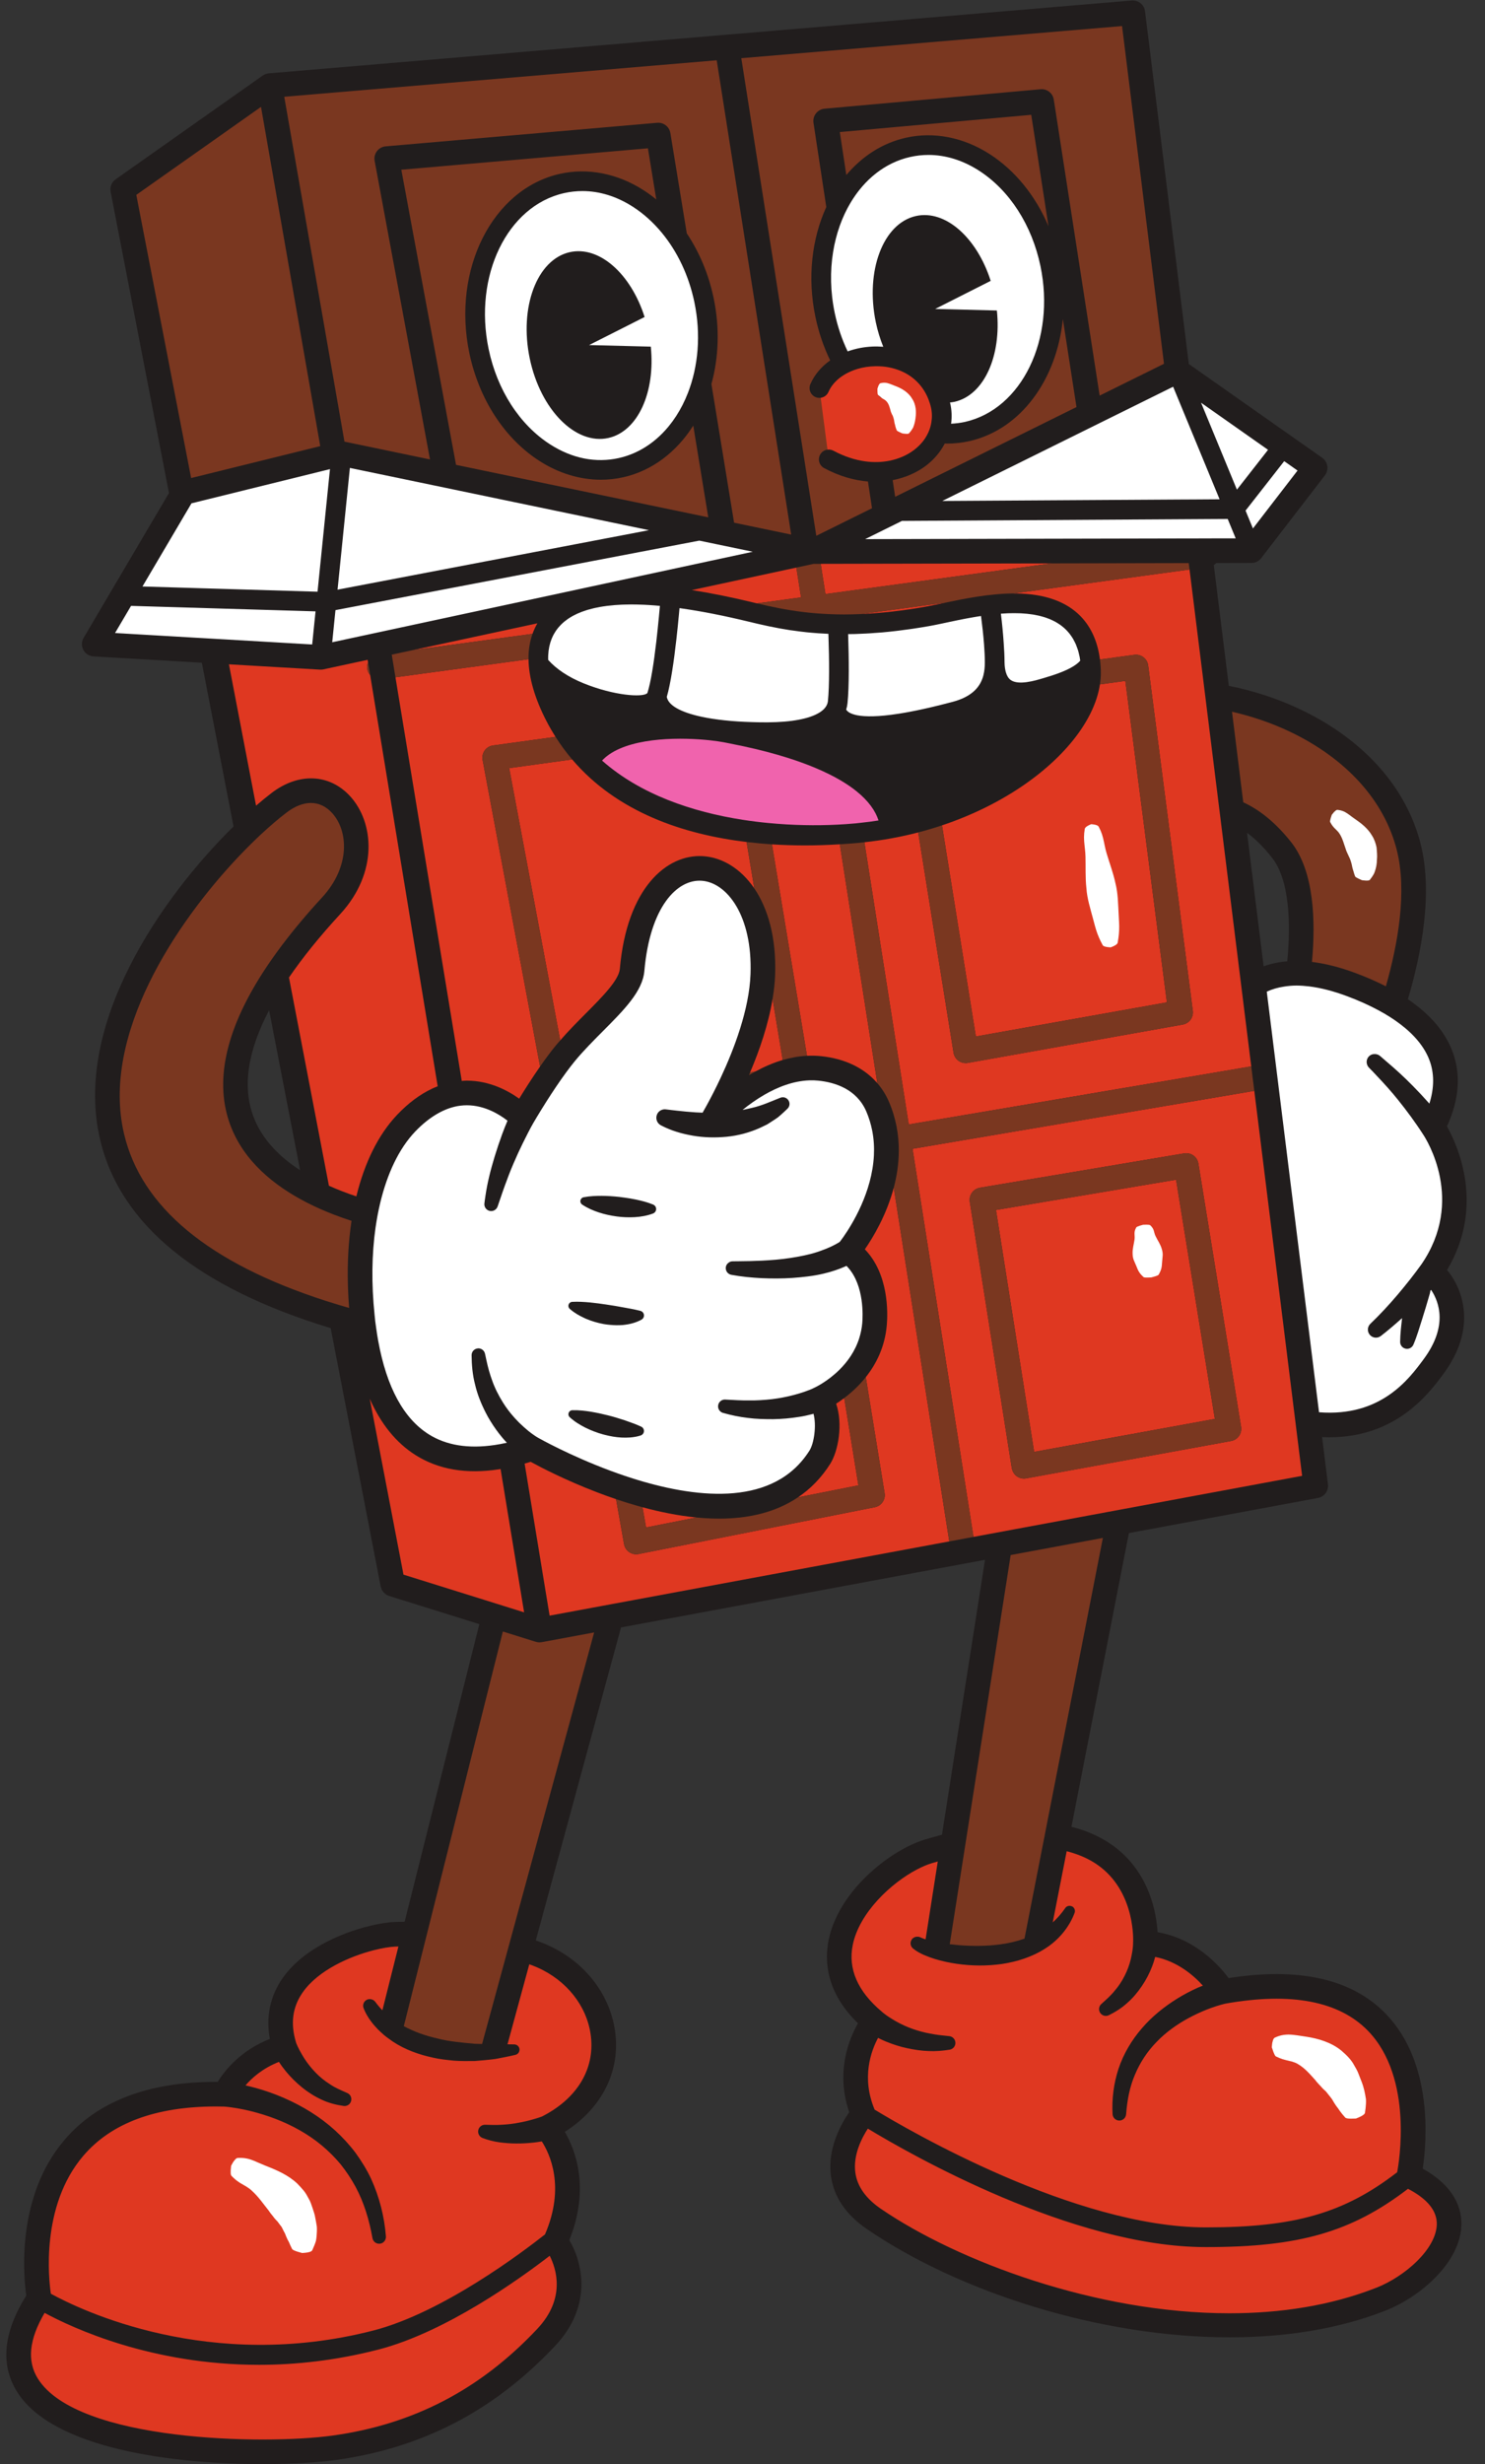
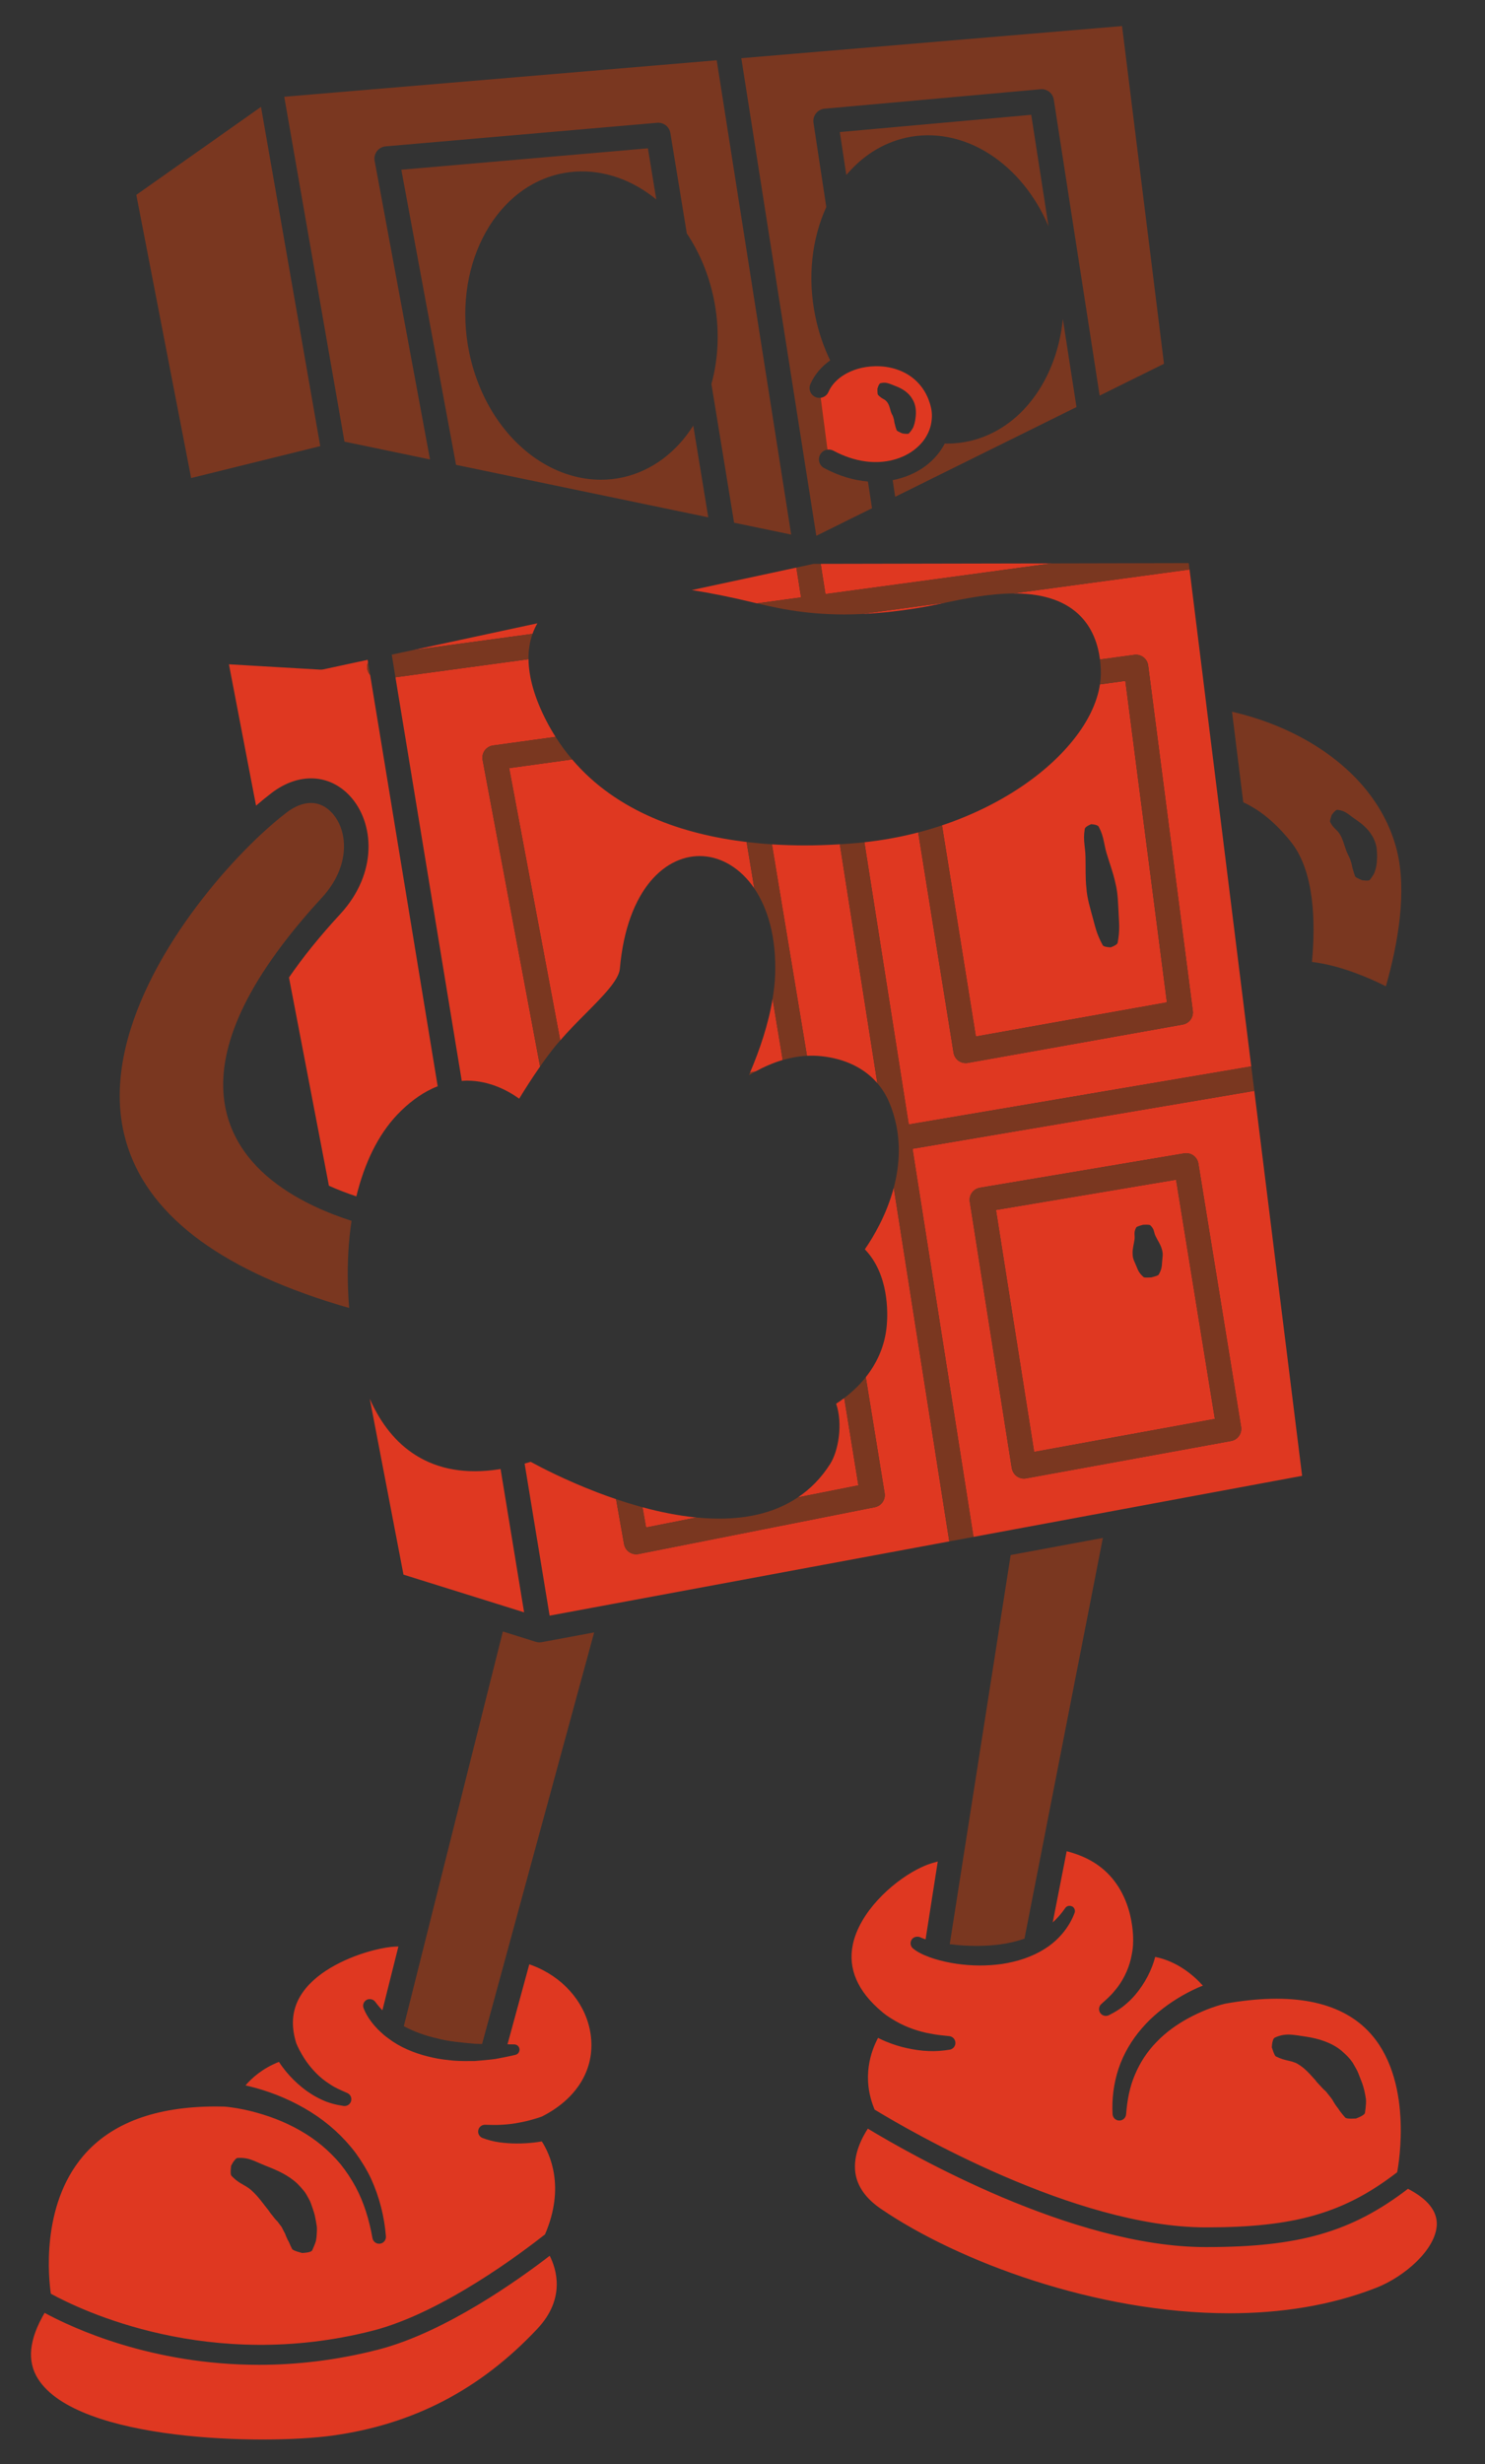
<svg xmlns="http://www.w3.org/2000/svg" height="500.1" preserveAspectRatio="xMidYMid meet" version="1.0" viewBox="-1.3 -0.1 301.6 500.1" width="301.6" zoomAndPan="magnify">
  <rect x="-1.3" y="-0.1" width="301.6" height="500.1" fill="#333333" stroke="none" />
  <g>
    <g id="change1_1">
-       <path d="M 251.973 168.918 C 253.617 170.121 255.285 171.746 257.016 173.93 C 260.621 178.484 260.879 187.285 260.141 194.992 C 258.441 195.133 256.84 195.469 255.34 196 Z M 53.355 204.922 L 59.648 237.391 C 55.465 234.676 51.918 231.137 50.184 226.531 C 47.902 220.48 48.977 213.25 53.355 204.922 Z M 291.887 278.676 C 298.684 269.473 295.891 261.637 292.598 257.629 C 300.344 244.688 294.785 232.43 292.57 228.484 C 295.094 223.008 295.457 217.859 293.648 213.168 C 292.121 209.207 289.102 205.707 284.641 202.688 C 287.414 193.344 289.746 181.133 287.23 171.18 C 284.332 159.695 275.668 150 262.836 143.887 C 258.184 141.668 253.203 140.07 248.266 139.086 L 245.219 114.578 C 245.402 114.461 245.562 114.32 245.707 114.164 L 252.867 114.148 C 253.641 114.148 254.367 113.789 254.84 113.176 L 267.781 96.379 C 268.199 95.836 268.375 95.148 268.273 94.477 C 268.172 93.801 267.797 93.199 267.238 92.805 L 240.148 73.773 L 231.25 2.188 C 231.086 0.855 229.891 -0.105 228.559 0.004 L 53.285 14.785 C 53.258 14.789 53.23 14.801 53.203 14.805 C 53.156 14.809 53.113 14.809 53.066 14.816 C 52.949 14.836 52.84 14.871 52.73 14.91 C 52.695 14.922 52.656 14.926 52.621 14.941 C 52.434 15.012 52.258 15.102 52.09 15.215 C 52.078 15.223 52.066 15.227 52.055 15.234 L 22.184 36.293 C 21.379 36.859 20.98 37.848 21.168 38.812 L 33.016 99.957 L 15.68 129.355 C 15.238 130.105 15.219 131.031 15.629 131.801 C 16.039 132.57 16.82 133.07 17.688 133.117 L 39.691 134.398 L 46.129 167.625 C 31.715 181.777 13.492 207.664 19.027 231.156 C 23.086 248.387 38.812 261.223 65.859 269.438 L 76.004 321.805 L 76.016 321.871 L 76.02 321.875 C 76.043 322 76.098 322.109 76.137 322.227 C 76.172 322.32 76.191 322.426 76.234 322.512 C 76.301 322.645 76.391 322.754 76.477 322.871 C 76.523 322.934 76.555 323.008 76.609 323.062 C 76.703 323.168 76.82 323.25 76.93 323.34 C 76.992 323.391 77.043 323.453 77.113 323.496 C 77.301 323.617 77.508 323.715 77.727 323.785 L 79.766 324.422 L 96.051 329.512 L 80.879 389.914 C 80.039 389.914 79.324 389.93 78.77 389.953 C 77.793 389.996 76.48 390.172 74.988 390.484 C 69.23 391.68 60.574 394.973 56.098 401.352 C 53.555 404.977 52.676 409.199 53.504 413.684 C 47.504 416.055 44.293 420.168 42.918 422.398 C 42.789 422.398 42.664 422.398 42.535 422.398 C 28.801 422.398 18.465 426.359 11.797 434.18 C 2.012 445.66 3.449 461.602 4.031 465.781 C -0.652 473.262 -1.277 479.832 2.184 485.328 C 9.551 497.023 34.332 499.973 52.023 499.973 C 58.172 499.973 63.465 499.613 66.871 499.145 C 84.504 496.719 99.102 489.121 111.492 475.926 C 119.117 467.805 117.012 459.016 114.328 454.52 C 118.547 444.027 115.602 436.293 113.41 432.543 C 120.477 428.066 124.309 421.125 123.766 413.523 C 123.199 405.613 118.184 398.637 110.699 395.004 C 109.711 394.52 108.68 394.094 107.609 393.734 C 107.578 393.727 107.547 393.715 107.516 393.707 L 124.828 330.18 L 134.523 328.379 L 184.953 319.016 L 198.754 316.453 L 190.012 372.246 C 188.859 372.551 187.688 372.879 186.492 373.238 C 186 373.387 185.484 373.574 184.953 373.785 C 178.164 376.5 168.918 384.234 167 393.574 C 166.109 397.926 166.504 404.262 172.957 410.52 C 171.129 413.707 168.367 420.414 171.18 428.551 C 169.617 430.789 166.715 435.812 167.457 441.445 C 168.023 445.711 170.496 449.367 174.812 452.309 C 193.406 464.992 221.941 474.246 248.438 474.246 C 259.656 474.246 270.512 472.586 280.086 468.824 C 287.375 465.961 295.258 458.93 295.504 451.547 C 295.613 448.266 294.285 443.715 287.656 440.02 C 288.469 434.523 289.812 418.582 280.16 408.602 C 273.32 401.523 262.582 399.09 248.227 401.344 C 246.262 398.707 241.414 393.332 233.801 392.023 C 233.562 388.133 232.207 380.402 225.539 375.059 C 224.168 373.961 222.645 373.047 220.996 372.281 C 219.539 371.605 217.984 371.051 216.309 370.637 L 227.98 311.027 L 241.812 308.461 L 266.383 303.898 C 266.547 303.871 266.703 303.824 266.852 303.766 C 267.891 303.355 268.551 302.281 268.406 301.133 L 267.215 291.551 C 267.723 291.57 268.223 291.586 268.711 291.586 C 282.355 291.586 288.98 282.609 291.887 278.676" fill="#211d1d" />
-     </g>
+       </g>
    <g id="change2_1">
-       <path d="M 131.59 122.762 C 130.812 122.703 130.055 122.656 129.328 122.625 C 129.273 122.621 129.219 122.621 129.164 122.621 C 128.406 122.59 127.676 122.574 126.973 122.574 C 126.969 122.574 126.961 122.57 126.953 122.57 C 126.457 122.57 125.98 122.582 125.512 122.598 C 125.469 122.598 125.426 122.602 125.379 122.602 C 125.258 122.605 125.141 122.609 125.02 122.613 C 124.52 122.637 124.027 122.664 123.559 122.699 C 123.523 122.703 123.496 122.707 123.461 122.711 C 123.02 122.746 122.59 122.789 122.172 122.84 C 122.066 122.855 121.961 122.867 121.855 122.879 C 121.422 122.938 121 122.996 120.598 123.07 C 120.543 123.078 120.492 123.09 120.441 123.102 C 120.074 123.164 119.723 123.238 119.379 123.316 C 119.297 123.336 119.211 123.355 119.125 123.379 C 118.754 123.465 118.395 123.562 118.047 123.664 C 117.988 123.684 117.934 123.703 117.875 123.719 C 117.574 123.812 117.281 123.91 117 124.016 C 116.93 124.039 116.863 124.066 116.797 124.09 C 116.48 124.211 116.18 124.336 115.891 124.469 C 115.836 124.496 115.781 124.523 115.727 124.551 C 115.543 124.637 115.367 124.723 115.195 124.816 C 115.129 124.852 115.066 124.887 115 124.922 C 114.949 124.949 114.898 124.977 114.852 125.004 C 114.59 125.152 114.344 125.305 114.109 125.465 C 114.059 125.5 114.008 125.535 113.957 125.57 C 113.754 125.715 113.555 125.863 113.367 126.016 C 113.336 126.043 113.297 126.07 113.266 126.098 C 113.059 126.27 112.863 126.453 112.676 126.637 C 112.633 126.68 112.594 126.723 112.551 126.766 C 112.387 126.938 112.227 127.109 112.078 127.289 C 112.059 127.312 112.039 127.336 112.023 127.355 C 111.883 127.527 111.754 127.703 111.629 127.883 C 111.609 127.91 111.594 127.938 111.574 127.965 C 111.543 128.016 111.512 128.062 111.48 128.113 C 111.348 128.316 111.227 128.52 111.113 128.73 C 111.109 128.742 111.102 128.754 111.098 128.762 C 110.98 128.98 110.879 129.211 110.785 129.438 C 110.762 129.492 110.738 129.543 110.719 129.598 C 110.629 129.828 110.543 130.062 110.469 130.301 C 110.469 130.309 110.465 130.312 110.465 130.32 C 110.395 130.555 110.336 130.793 110.281 131.031 C 110.27 131.09 110.258 131.148 110.246 131.207 C 110.195 131.449 110.152 131.699 110.121 131.953 C 110.117 131.977 110.117 132.004 110.113 132.027 C 110.086 132.262 110.066 132.5 110.051 132.738 C 110.047 132.797 110.043 132.855 110.043 132.914 C 110.039 132.992 110.035 133.066 110.031 133.145 C 110.027 133.328 110.027 133.516 110.031 133.699 C 110.031 133.738 110.031 133.777 110.035 133.816 C 110.035 133.82 110.035 133.824 110.035 133.828 C 111.73 135.715 114.152 137.328 117.258 138.586 C 123.52 141.113 129.066 141.414 130.066 140.648 C 130.109 140.617 130.156 140.59 130.18 140.555 C 130.887 138.391 131.5 134.355 131.988 130.168 C 132.188 128.445 132.367 126.703 132.523 125.051 C 132.598 124.301 132.664 123.566 132.727 122.867 C 132.727 122.863 132.727 122.863 132.727 122.859 C 132.445 122.832 132.16 122.809 131.883 122.785 C 131.785 122.777 131.691 122.77 131.594 122.762 C 131.59 122.762 131.59 122.762 131.59 122.762 Z M 150.77 126.066 C 149.578 125.777 148.426 125.512 147.301 125.262 C 147.207 125.238 147.113 125.219 147.023 125.199 C 145.949 124.961 144.91 124.742 143.891 124.543 C 143.762 124.516 143.633 124.488 143.504 124.465 C 142.539 124.273 141.602 124.102 140.688 123.941 C 140.672 123.938 140.652 123.938 140.633 123.934 C 140.488 123.906 140.344 123.883 140.199 123.859 C 139.289 123.703 138.402 123.562 137.539 123.438 C 137.398 123.418 137.258 123.395 137.117 123.375 C 136.98 123.355 136.84 123.336 136.703 123.316 C 136.703 123.32 136.703 123.32 136.703 123.324 C 136.668 123.707 136.633 124.098 136.598 124.496 C 136.449 126.121 136.273 127.863 136.074 129.613 C 135.57 134.105 134.914 138.637 134.125 141.324 C 134.41 143.055 136.965 144.457 141.184 145.363 C 143.938 145.953 147.395 146.328 151.367 146.445 C 152.27 146.477 153.191 146.492 154.148 146.492 C 154.305 146.492 154.457 146.492 154.613 146.492 C 159.441 146.469 163.059 145.77 165.07 144.547 C 165.578 144.238 165.992 143.895 166.285 143.52 C 166.605 143.109 166.801 142.664 166.848 142.188 C 167.172 139.027 167.117 133.824 166.961 128.996 C 166.957 128.891 166.953 128.781 166.949 128.676 C 166.949 128.629 166.949 128.582 166.945 128.531 C 166.82 128.523 166.699 128.52 166.578 128.512 C 166.023 128.484 165.473 128.461 164.941 128.422 C 164.812 128.414 164.691 128.402 164.562 128.391 C 164.281 128.371 164.004 128.348 163.727 128.324 C 163.312 128.285 162.902 128.25 162.5 128.211 C 162.348 128.191 162.199 128.176 162.047 128.156 C 161.793 128.129 161.535 128.102 161.285 128.07 C 160.645 127.992 160.02 127.91 159.414 127.82 C 159.293 127.801 159.168 127.785 159.051 127.77 C 158.328 127.656 157.633 127.535 156.953 127.414 C 156.758 127.379 156.57 127.34 156.379 127.301 C 155.93 127.219 155.484 127.129 155.055 127.039 C 155.02 127.035 154.984 127.027 154.949 127.02 C 154.73 126.973 154.516 126.926 154.297 126.879 C 153.852 126.785 153.418 126.688 152.988 126.59 C 152.809 126.547 152.629 126.508 152.449 126.465 C 151.879 126.332 151.316 126.199 150.773 126.066 C 150.77 126.066 150.77 126.066 150.77 126.066 Z M 197.945 124.914 C 197.93 124.914 197.914 124.918 197.898 124.922 C 197.672 124.957 197.445 124.988 197.223 125.027 C 197.035 125.059 196.852 125.086 196.668 125.117 C 196.449 125.156 196.227 125.195 196.008 125.234 C 195.824 125.266 195.641 125.301 195.457 125.332 C 195.242 125.371 195.027 125.414 194.812 125.453 C 194.637 125.488 194.457 125.52 194.281 125.555 C 194.07 125.598 193.859 125.641 193.648 125.684 C 193.473 125.719 193.301 125.75 193.129 125.785 C 192.926 125.828 192.719 125.871 192.516 125.914 C 192.348 125.949 192.18 125.984 192.016 126.02 C 191.805 126.062 191.602 126.105 191.402 126.148 C 191.152 126.199 190.902 126.254 190.66 126.305 C 190.449 126.348 190.238 126.395 190.035 126.438 C 189.852 126.477 189.676 126.512 189.496 126.551 C 189.359 126.578 189.219 126.609 189.082 126.637 C 188.871 126.68 188.668 126.719 188.465 126.762 C 188.379 126.777 188.285 126.797 188.199 126.812 C 187.914 126.867 187.645 126.922 187.383 126.965 C 186.352 127.148 185.352 127.309 184.367 127.457 C 184.086 127.5 183.805 127.539 183.527 127.578 C 182.781 127.684 182.051 127.781 181.336 127.871 C 181.094 127.898 180.848 127.934 180.609 127.961 C 179.695 128.066 178.797 128.16 177.926 128.238 C 177.785 128.25 177.648 128.262 177.508 128.27 C 176.77 128.336 176.047 128.387 175.34 128.43 C 175.094 128.445 174.852 128.461 174.605 128.473 C 173.949 128.508 173.305 128.535 172.676 128.555 C 172.508 128.562 172.336 128.566 172.168 128.574 C 171.754 128.582 171.359 128.582 170.953 128.586 C 170.953 128.59 170.953 128.59 170.953 128.59 C 171.121 133.621 171.18 139.156 170.828 142.594 C 170.785 143.023 170.695 143.469 170.559 143.914 C 170.945 144.578 172.766 146.074 181.312 144.73 C 182.754 144.504 184.383 144.195 186.227 143.789 C 186.648 143.699 187.082 143.602 187.527 143.5 C 188.965 143.164 190.52 142.777 192.211 142.328 C 196.305 141.234 197.859 139.137 198.422 136.969 C 198.648 136.09 198.719 135.195 198.719 134.355 C 198.719 134.352 198.719 134.344 198.719 134.336 C 198.719 133.234 198.656 131.996 198.559 130.688 C 198.418 128.836 198.195 126.848 197.945 124.914 Z M 217.855 132.711 C 217.789 132.43 217.727 132.148 217.648 131.891 C 217.594 131.703 217.523 131.531 217.461 131.352 C 217.375 131.113 217.293 130.875 217.195 130.648 C 217.121 130.477 217.035 130.316 216.953 130.152 C 216.852 129.945 216.746 129.738 216.633 129.543 C 216.539 129.387 216.441 129.238 216.344 129.094 C 216.219 128.91 216.098 128.73 215.965 128.562 C 215.859 128.422 215.746 128.293 215.633 128.16 C 215.492 128.004 215.352 127.848 215.203 127.699 C 215.082 127.578 214.957 127.465 214.828 127.348 C 214.676 127.211 214.516 127.082 214.355 126.953 C 214.219 126.852 214.082 126.746 213.941 126.652 C 213.773 126.535 213.602 126.422 213.422 126.316 C 213.277 126.227 213.129 126.141 212.98 126.059 C 212.797 125.961 212.605 125.867 212.414 125.777 C 212.262 125.703 212.105 125.633 211.945 125.566 C 211.75 125.484 211.543 125.406 211.34 125.336 C 211.18 125.277 211.016 125.219 210.852 125.164 C 210.637 125.098 210.418 125.039 210.199 124.98 C 210.035 124.938 209.871 124.891 209.699 124.852 C 209.473 124.801 209.234 124.754 209 124.711 C 208.836 124.68 208.672 124.645 208.504 124.617 C 208.246 124.578 207.988 124.547 207.727 124.516 C 207.574 124.496 207.422 124.477 207.266 124.461 C 206.957 124.43 206.645 124.41 206.332 124.391 C 206.219 124.387 206.105 124.371 205.992 124.367 C 205.562 124.348 205.129 124.34 204.691 124.34 C 204.285 124.34 203.871 124.348 203.457 124.359 C 203.344 124.363 203.227 124.375 203.109 124.379 C 202.812 124.395 202.512 124.406 202.211 124.43 C 202.133 124.434 202.055 124.441 201.98 124.445 C 202.234 126.5 202.422 128.488 202.543 130.309 C 202.652 131.719 202.715 133.066 202.719 134.277 C 202.719 134.285 202.719 134.293 202.719 134.301 C 202.734 135.105 202.828 135.781 202.992 136.348 C 203.199 137.051 203.516 137.57 203.953 137.891 C 205.539 139.047 208.938 138.027 210.574 137.535 L 211.031 137.398 C 214.664 136.336 216.668 135.328 217.754 134.336 C 217.879 134.223 217.984 134.105 218.086 133.992 C 218.09 133.992 218.09 133.992 218.09 133.988 C 218.055 133.746 218.027 133.496 217.984 133.266 C 217.949 133.074 217.898 132.895 217.855 132.711 Z M 66.23 451.508 C 66.09 450.57 65.723 449.719 65.449 448.812 C 65.16 447.91 64.855 447.004 64.387 446.203 C 63.934 445.398 63.508 444.527 62.906 443.844 C 62.324 443.141 61.699 442.469 61.062 441.82 C 58.422 439.34 55.148 437.957 52.105 436.762 C 51.336 436.457 50.605 436.113 49.855 435.812 C 49.125 435.477 48.391 435.152 47.621 434.91 C 46.867 434.645 46.051 434.508 45.227 434.445 C 44.805 434.426 44.379 434.43 43.953 434.453 C 43.746 434.434 43.48 434.57 43.168 434.898 L 42.648 435.559 C 42.438 435.895 42.203 436.32 42 436.699 L 41.883 438 L 41.887 438.836 C 41.918 439.281 42.004 439.523 42.145 439.633 C 42.406 439.906 42.668 440.16 42.938 440.398 C 43.469 440.898 44.031 441.273 44.598 441.645 C 45.746 442.332 46.953 442.922 47.93 443.844 C 49.934 445.629 51.379 447.824 52.809 449.578 C 53.121 450.051 53.441 450.504 53.809 450.922 C 54.18 451.34 54.434 451.785 54.824 452.184 C 54.996 452.387 55.219 452.574 55.391 452.781 L 55.871 453.426 C 56.168 453.867 56.613 454.273 56.793 454.781 C 57.035 455.266 57.27 455.762 57.559 456.258 C 57.758 456.777 57.949 457.316 58.223 457.859 L 58.68 458.699 C 58.785 458.992 58.918 459.293 59.062 459.602 L 59.523 460.555 C 59.605 460.879 60.164 461.211 62.453 461.828 C 64.762 461.711 65.344 461.312 65.453 460.906 L 65.988 459.656 C 66.16 459.23 66.312 458.797 66.445 458.355 C 66.551 457.914 66.594 457.465 66.645 457.012 C 66.715 456.105 66.777 455.172 66.715 454.254 C 66.586 453.344 66.402 452.434 66.23 451.508 Z M 277.359 424.098 L 276.457 421.785 C 276.176 421.004 275.711 420.266 275.293 419.52 C 274.492 417.996 273.176 416.754 271.867 415.609 C 269.113 413.34 265.555 412.316 262.301 411.82 C 260.656 411.582 259.074 411.266 257.457 411.238 C 256.648 411.258 255.84 411.348 255.043 411.598 C 254.652 411.707 254.25 411.875 253.867 412.051 C 253.676 412.105 253.484 412.316 253.32 412.727 L 253.109 413.492 C 253.059 413.859 253.012 414.316 252.992 414.723 C 253.148 415.102 253.27 415.531 253.391 415.883 L 253.695 416.602 C 253.875 416.973 254.023 417.152 254.176 417.199 L 255.062 417.598 C 255.648 417.824 256.211 418.023 256.777 418.152 C 257.34 418.297 257.902 418.406 258.449 418.555 C 258.984 418.758 259.539 418.887 260.02 419.207 C 262.016 420.359 263.387 422.059 264.715 423.504 C 265.32 424.332 266.043 424.98 266.738 425.785 C 267.082 426.188 267.566 426.477 267.887 426.938 L 268.941 428.262 C 269.332 428.688 269.566 429.234 269.895 429.734 C 270.203 430.246 270.559 430.742 270.949 431.242 C 271.309 431.766 271.676 432.309 272.129 432.836 L 272.82 433.641 C 272.988 433.93 273.586 434.105 275.801 433.988 C 277.84 433.203 278.262 432.711 278.254 432.336 L 278.418 431.141 C 278.5 430.344 278.555 429.539 278.508 428.75 C 278.262 427.184 277.961 425.621 277.359 424.098 Z M 234.219 249.277 C 233.895 248.645 233.801 247.973 233.574 247.324 C 233.449 247 233.273 246.688 233.02 246.383 L 232.59 245.938 C 232.535 245.859 232.359 245.805 232.023 245.77 L 231.383 245.742 L 230.359 245.777 L 229.375 246.062 L 228.777 246.285 C 228.465 246.422 228.316 246.531 228.289 246.621 L 228.02 247.18 C 227.871 247.547 227.801 247.898 227.785 248.242 C 227.77 248.934 227.887 249.598 227.773 250.301 C 227.582 251.703 227.129 253.145 227.195 254.508 C 227.203 255.191 227.289 255.863 227.535 256.508 L 228.359 258.434 C 228.621 259.074 228.855 259.723 229.281 260.344 C 229.484 260.652 229.754 260.953 230.039 261.25 L 230.504 261.688 C 230.602 261.844 231.074 261.941 232.91 261.82 C 234.699 261.363 235.113 261.129 235.16 260.949 L 235.469 260.387 C 235.645 260.016 235.809 259.645 235.902 259.289 C 236.117 258.57 236.141 257.879 236.188 257.188 L 236.375 255.102 C 236.41 254.41 236.281 253.746 236.074 253.094 C 235.715 251.777 234.84 250.547 234.219 249.277 Z M 226.121 179.051 C 225.559 176.348 224.551 173.719 223.766 171.051 C 223.355 169.719 223.152 168.355 222.824 167.012 C 222.656 166.34 222.445 165.676 222.164 165.023 C 222.02 164.699 221.863 164.375 221.695 164.051 C 221.535 163.727 221.125 163.445 219.664 163.328 C 218.309 163.891 218.004 164.289 217.953 164.645 C 217.895 165.004 217.844 165.359 217.812 165.715 C 217.746 166.426 217.75 167.121 217.797 167.812 C 217.902 169.191 218.129 170.551 218.156 171.941 C 218.234 174.719 218.09 177.535 218.395 180.277 C 218.574 183.039 219.441 185.695 220.145 188.375 C 220.52 189.711 220.824 191.059 221.324 192.375 C 221.559 193.035 221.859 193.684 222.164 194.336 L 222.664 195.301 C 222.793 195.629 223.199 195.914 224.852 196 C 226.395 195.406 226.695 195.012 226.715 194.656 L 226.891 193.582 C 226.98 192.871 227.062 192.16 227.086 191.461 C 227.148 190.055 227.023 188.676 226.965 187.289 C 226.805 184.523 226.805 181.734 226.121 179.051 Z M 266.707 164.906 C 266.969 165.324 267.25 165.684 267.562 166.004 C 268.188 166.633 268.859 167.207 269.316 167.969 C 270.25 169.492 270.629 171.191 271.133 172.543 C 271.527 173.953 272.383 175.105 272.801 176.613 C 273.074 177.348 273.117 178.129 273.387 178.973 C 273.547 179.395 273.637 179.844 273.789 180.312 L 274.047 181.043 C 274.074 181.277 274.477 181.594 276.234 182.34 C 278.098 182.59 278.605 182.406 278.738 182.148 L 279.305 181.387 C 279.648 180.859 280.031 180.328 280.199 179.73 C 280.637 178.547 280.867 177.305 280.895 176.012 C 281.027 174.727 280.891 173.418 280.77 172.086 C 280.5 170.801 280.062 169.527 279.355 168.43 C 278.043 166.156 275.957 164.562 274.012 163.23 C 273.016 162.574 272.16 161.805 271.156 161.223 C 270.668 160.922 270.113 160.707 269.527 160.566 C 269.234 160.492 268.918 160.453 268.605 160.418 C 268.469 160.383 268.25 160.453 267.961 160.676 L 267.469 161.137 C 267.262 161.375 267.016 161.68 266.809 161.961 L 266.48 162.961 L 266.32 163.605 C 266.254 163.957 266.258 164.148 266.332 164.246 C 266.453 164.484 266.578 164.691 266.707 164.906 Z M 73.695 118.34 L 90.125 115.203 L 130.344 107.527 L 130.512 107.496 L 129.43 107.27 L 92.305 99.551 L 87.016 98.449 L 69.762 94.863 L 69.742 95.055 L 69.699 95.473 L 67.836 113.848 L 67.254 119.57 L 68.785 119.277 Z M 180.602 76.16 C 179.703 75.84 178.898 75.418 178.016 75.215 C 177.582 75.102 177.121 75.078 176.66 75.121 C 176.426 75.148 176.184 75.211 175.953 75.254 C 175.844 75.262 175.703 75.375 175.551 75.621 L 175.32 76.078 L 175.309 76.102 C 175.219 76.336 175.121 76.637 175.043 76.902 C 175.043 77.598 175.059 78.031 175.09 78.305 C 175.117 78.559 175.164 78.684 175.227 78.742 L 175.605 79.133 C 175.672 79.195 175.742 79.23 175.809 79.289 C 175.992 79.445 176.176 79.602 176.363 79.715 C 176.883 80.008 177.395 80.27 177.777 80.695 C 178.543 81.578 178.727 82.602 178.945 83.336 C 179.031 83.512 179.027 83.742 179.117 83.918 C 179.211 84.09 179.281 84.297 179.367 84.508 C 179.445 84.727 179.641 84.902 179.699 85.16 L 179.875 85.727 L 179.938 85.926 C 180.098 86.461 180.078 87.066 180.316 87.695 C 180.371 88.02 180.473 88.367 180.59 88.727 L 180.793 89.281 C 180.816 89.461 181.137 89.707 182.547 90.293 C 184.031 90.52 184.434 90.402 184.539 90.219 L 184.984 89.691 C 185.262 89.324 185.531 88.949 185.738 88.551 C 186.07 87.703 186.324 86.836 186.438 85.891 C 186.449 85.816 186.457 85.738 186.465 85.664 C 186.711 83.855 186.637 81.688 185.461 79.906 C 184.344 77.984 182.352 76.836 180.602 76.16 Z M 38.867 101.734 L 38.473 101.832 L 37.586 102.051 L 36.68 103.59 L 36.367 104.113 L 34.758 106.848 L 34.453 107.363 L 27.633 118.926 L 36.746 119.195 L 37.129 119.207 L 39.305 119.273 L 39.688 119.285 L 41.867 119.348 L 42.25 119.359 L 63.191 119.984 L 65.289 99.289 L 65.715 95.105 L 64.605 95.379 Z M 62.785 123.973 L 43.023 123.387 L 42.648 123.375 L 40.461 123.309 L 40.086 123.297 L 37.902 123.23 L 37.523 123.223 L 25.316 122.859 L 22.066 128.367 L 38.707 129.336 L 39.078 129.355 L 41.285 129.484 L 41.652 129.504 L 43.859 129.633 L 44.227 129.652 L 62.102 130.695 Z M 151.527 111.887 L 151.582 111.875 L 144.09 110.316 L 140.723 109.617 L 140.605 109.641 L 119.512 113.668 L 74.383 122.281 L 69.473 123.219 L 66.832 123.723 L 66.172 130.242 L 70.535 129.305 L 75.43 128.254 Z M 170.859 71.215 C 170.895 71.203 170.93 71.188 170.961 71.176 C 172.492 70.637 174.152 70.309 175.875 70.23 C 176.602 70.199 177.344 70.219 178.086 70.273 C 177.465 68.727 176.945 67.074 176.578 65.316 C 174.406 54.906 178.039 45.25 184.699 43.746 C 190.699 42.391 197.109 48.129 199.906 56.902 L 188.633 62.598 L 201.164 62.914 C 202.117 72.105 198.574 80.09 192.57 81.445 C 192.262 81.516 191.953 81.547 191.645 81.578 C 191.656 81.625 191.668 81.668 191.68 81.711 C 192 83.105 192.051 84.516 191.867 85.891 C 192.816 85.84 193.762 85.73 194.699 85.52 C 206.242 82.91 213.113 68.723 210.012 53.887 C 208.277 45.57 203.73 38.52 197.539 34.535 C 194.246 32.422 190.754 31.344 187.273 31.344 C 186.023 31.344 184.777 31.48 183.539 31.762 C 178.441 32.91 174.262 36.32 171.441 41.047 C 169.711 43.949 168.496 47.352 167.902 51.027 C 167.27 54.926 167.336 59.129 168.227 63.391 C 168.805 66.164 169.699 68.789 170.859 71.215 Z M 106.289 72.652 C 108.465 83.062 115.625 90.281 122.281 88.781 C 128.285 87.426 131.828 79.438 130.875 70.246 L 118.344 69.93 L 129.617 64.234 C 126.82 55.461 120.414 49.723 114.41 51.078 C 107.75 52.582 104.117 62.242 106.289 72.652 Z M 97.938 70.727 C 94.84 55.891 101.707 41.699 113.25 39.094 C 114.488 38.816 115.734 38.676 116.984 38.676 C 120.469 38.676 123.957 39.754 127.25 41.871 C 129.418 43.266 131.375 45.039 133.09 47.109 C 136.273 50.949 138.598 55.816 139.727 61.223 C 141.102 67.809 140.508 74.266 138.414 79.645 C 135.797 86.371 130.828 91.402 124.41 92.852 C 119.727 93.91 114.883 92.949 110.414 90.074 C 104.223 86.094 99.672 79.043 97.938 70.727 Z M 125.547 242.949 C 125.172 242.898 124.797 242.844 124.422 242.801 C 123.262 242.676 122.094 242.602 120.906 242.59 C 119.719 242.59 118.508 242.633 117.266 242.871 L 117.234 242.875 C 117.031 242.914 116.84 243.035 116.711 243.223 C 116.457 243.598 116.559 244.109 116.934 244.359 C 116.953 244.375 116.973 244.387 116.996 244.398 C 118.074 245.113 119.199 245.582 120.352 245.965 C 121.523 246.344 122.723 246.605 123.941 246.77 C 125.156 246.938 126.391 246.98 127.629 246.914 C 128.867 246.836 130.117 246.633 131.34 246.168 C 131.578 246.078 131.781 245.891 131.887 245.637 C 132.094 245.141 131.859 244.574 131.367 244.367 L 131.34 244.355 C 130.168 243.871 129.027 243.598 127.875 243.344 C 127.102 243.18 126.328 243.059 125.547 242.949 Z M 128.926 289.43 L 128.875 289.406 C 127.934 288.977 127.016 288.637 126.094 288.32 C 125.91 288.258 125.73 288.188 125.547 288.125 C 124.434 287.766 123.312 287.414 122.168 287.133 C 121.699 287.016 121.223 286.906 120.746 286.801 C 120.062 286.648 119.375 286.508 118.672 286.395 C 117.48 286.207 116.254 286.059 114.969 286.094 L 114.938 286.094 C 114.727 286.102 114.516 286.188 114.359 286.359 C 114.055 286.691 114.078 287.211 114.41 287.516 C 115.402 288.422 116.488 289.074 117.613 289.645 C 118.746 290.199 119.918 290.656 121.133 290.992 C 121.258 291.027 121.383 291.055 121.508 291.09 C 122.605 291.371 123.73 291.578 124.895 291.641 C 125.48 291.672 126.078 291.668 126.68 291.625 C 127.395 291.57 128.113 291.453 128.828 291.219 C 129.07 291.137 129.285 290.957 129.402 290.703 C 129.621 290.223 129.41 289.652 128.926 289.43 Z M 114.418 265.527 C 115.312 266.316 116.281 266.875 117.297 267.344 C 117.434 267.406 117.566 267.477 117.703 267.535 C 118.867 268.027 120.086 268.387 121.34 268.613 C 121.766 268.688 122.195 268.738 122.629 268.777 C 123.477 268.855 124.332 268.871 125.191 268.805 C 126.492 268.672 127.812 268.371 129.004 267.703 C 129.227 267.578 129.398 267.363 129.465 267.098 C 129.594 266.586 129.281 266.062 128.77 265.934 L 128.699 265.914 C 127.512 265.617 126.422 265.422 125.316 265.23 C 124.211 265.02 123.113 264.832 121.988 264.672 C 121.961 264.664 121.93 264.664 121.898 264.656 C 120.809 264.488 119.703 264.34 118.57 264.227 C 117.965 264.172 117.348 264.121 116.723 264.098 C 116.145 264.074 115.559 264.066 114.961 264.102 L 114.91 264.102 C 114.699 264.113 114.496 264.207 114.344 264.379 C 114.047 264.715 114.078 265.23 114.418 265.527 Z M 175.844 229.359 C 176.176 231.055 176.27 232.734 176.188 234.371 C 175.816 241.852 171.781 248.387 169.938 251.004 C 169.652 251.41 169.418 251.723 169.262 251.926 C 168.102 252.672 166.75 253.266 165.32 253.766 C 165.148 253.828 164.977 253.895 164.801 253.949 C 163.043 254.539 161.145 254.895 159.242 255.195 C 157.332 255.496 155.375 255.641 153.414 255.742 C 151.848 255.82 150.258 255.855 148.688 255.863 C 148.301 255.867 147.91 255.875 147.527 255.875 L 147.48 255.875 C 147.121 255.875 146.789 256.023 146.539 256.266 C 146.332 256.457 146.176 256.703 146.121 257 C 145.98 257.75 146.477 258.473 147.223 258.613 C 149.309 259.004 151.336 259.184 153.414 259.297 C 155.484 259.387 157.566 259.391 159.664 259.246 C 161.762 259.09 163.875 258.879 166 258.367 C 166.02 258.363 166.043 258.355 166.066 258.352 C 167.586 257.988 169.113 257.5 170.613 256.801 C 170.723 256.91 170.832 257.02 170.934 257.137 C 174.258 260.844 173.938 267.062 173.824 268.402 C 173.73 269.461 173.523 270.445 173.242 271.367 C 172.402 274.105 170.832 276.246 169.227 277.844 C 166.828 280.23 164.363 281.406 164.176 281.492 C 164.172 281.492 164.168 281.496 164.164 281.5 C 164.148 281.508 164.133 281.508 164.121 281.516 C 163.934 281.617 163.551 281.793 163.23 281.922 C 162.898 282.059 162.547 282.188 162.195 282.312 C 161.488 282.551 160.766 282.785 160.023 282.977 C 158.547 283.371 157.023 283.664 155.48 283.855 C 153.934 284.02 152.371 284.137 150.797 284.105 C 149.223 284.129 147.645 284.016 146.043 283.934 L 145.988 283.93 C 145.359 283.898 144.77 284.301 144.59 284.934 C 144.383 285.672 144.809 286.434 145.543 286.641 C 147.184 287.105 148.867 287.457 150.574 287.656 C 152.285 287.883 154.016 287.918 155.75 287.914 C 157.488 287.883 159.23 287.73 160.973 287.453 C 161.844 287.324 162.711 287.133 163.582 286.91 C 163.695 286.879 163.809 286.844 163.922 286.812 C 164.555 289.203 164.039 292.809 163.094 294.301 C 155.973 305.543 140.824 304.078 128.211 300.25 C 126.34 299.684 124.531 299.062 122.809 298.426 C 114.453 295.336 108.215 291.816 107.992 291.688 C 107.758 291.559 107.375 291.316 107.062 291.09 C 106.719 290.859 106.387 290.594 106.051 290.336 C 105.395 289.793 104.75 289.223 104.137 288.621 C 103.852 288.336 103.574 288.047 103.301 287.746 C 103.25 287.691 103.199 287.633 103.148 287.574 C 102.312 286.645 101.547 285.648 100.883 284.586 C 99.961 283.113 99.16 281.547 98.594 279.883 C 98.512 279.668 98.445 279.445 98.367 279.227 C 97.871 277.777 97.551 276.266 97.227 274.73 L 97.203 274.633 C 97.07 274.004 96.512 273.535 95.844 273.539 C 95.809 273.539 95.777 273.551 95.742 273.551 C 95.031 273.609 94.473 274.207 94.48 274.934 C 94.5 276.922 94.672 278.945 95.191 280.906 C 95.648 282.883 96.426 284.785 97.352 286.605 C 97.648 287.195 97.98 287.77 98.328 288.332 C 99.051 289.516 99.867 290.648 100.766 291.715 C 101.047 292.051 101.344 292.371 101.645 292.695 C 100.801 292.883 99.977 293.035 99.168 293.156 C 93.832 293.953 89.34 293.23 85.766 290.977 C 80.66 287.754 77.223 281.398 75.52 272.062 C 75.359 271.199 75.219 270.301 75.094 269.387 C 75.035 268.961 74.973 268.547 74.918 268.109 C 74.863 267.648 74.824 267.191 74.777 266.73 C 74.117 260.461 74.203 254.461 74.969 249.055 C 75.09 248.207 75.227 247.375 75.379 246.562 C 75.535 245.723 75.711 244.902 75.902 244.102 C 77.344 238.043 79.738 233 82.988 229.582 C 84.445 228.051 85.93 226.863 87.43 225.984 C 89.008 225.062 90.602 224.484 92.211 224.289 C 92.641 224.238 93.066 224.207 93.496 224.207 C 93.5 224.207 93.5 224.207 93.5 224.207 C 97.18 224.207 100.195 226.105 101.773 227.34 C 101.391 228.242 101.027 229.141 100.691 230.062 C 100.133 231.586 99.621 233.121 99.148 234.668 C 98.352 237.281 97.672 239.945 97.281 242.664 C 97.211 243.164 97.129 243.656 97.078 244.16 C 97.016 244.781 97.383 245.387 98 245.602 C 98.719 245.855 99.512 245.477 99.762 244.754 L 99.773 244.719 C 100.082 243.84 100.375 242.965 100.676 242.09 C 100.875 241.512 101.074 240.93 101.293 240.355 C 101.816 238.906 102.363 237.473 102.977 236.055 C 103.578 234.641 104.219 233.238 104.902 231.859 C 105.566 230.531 106.25 229.152 106.949 227.918 C 106.973 227.875 108.102 225.93 109.711 223.395 C 110.867 221.574 112.273 219.457 113.695 217.52 C 114.293 216.711 114.891 215.926 115.477 215.215 C 117.191 213.141 119.195 211.133 121.129 209.188 C 125.461 204.84 129.207 201.082 129.566 196.969 C 130.711 183.887 136.227 178.336 141.164 178.641 C 146.305 178.957 151.547 185.695 151.129 197.566 C 150.879 204.738 147.793 212.809 145.078 218.609 C 144.012 220.887 143.004 222.809 142.246 224.195 C 141.906 224.812 141.617 225.324 141.395 225.711 C 140.93 225.695 140.461 225.676 139.992 225.648 C 138.711 225.57 137.383 225.438 136.086 225.293 C 135.414 225.219 134.746 225.141 134.102 225.062 L 133.926 225.039 C 133.234 224.953 132.531 225.301 132.191 225.953 C 132.184 225.969 132.184 225.98 132.176 225.988 C 131.766 226.828 132.094 227.848 132.926 228.277 C 135.059 229.391 137.18 229.992 139.438 230.383 C 141.676 230.766 143.984 230.82 146.281 230.598 C 148.574 230.375 150.859 229.77 152.984 228.824 C 153.512 228.57 154.043 228.336 154.555 228.066 L 156.02 227.121 L 156.73 226.633 L 157.387 226.062 C 157.82 225.68 158.238 225.289 158.645 224.891 C 159.02 224.523 159.16 223.953 158.953 223.434 C 158.68 222.742 157.895 222.402 157.203 222.676 L 157.051 222.734 C 155.148 223.488 153.402 224.289 151.508 224.715 C 150.844 224.875 150.18 225.02 149.508 225.152 C 150.773 224.129 152.246 223.066 153.867 222.121 C 156.625 220.516 159.809 219.258 163.113 219.152 C 163.719 219.133 164.332 219.148 164.945 219.215 C 168.289 219.562 172.688 220.93 174.641 225.461 C 175.199 226.758 175.586 228.062 175.844 229.359 Z M 190.07 101.57 L 223.719 101.363 L 238.527 101.273 L 241.043 101.262 L 243.562 101.246 L 246.395 101.227 L 242.34 91.406 L 238.734 82.68 L 236.961 78.387 L 235.758 78.98 L 235.246 79.234 L 222.836 85.367 L 218.137 87.691 L 194.18 99.535 Z M 242.629 81.625 L 249.914 99.273 L 256.238 91.188 Z M 244.059 105.242 L 241.543 105.258 L 239.023 105.273 L 183.746 105.605 L 181.879 105.617 L 181.43 105.84 L 174.41 109.312 L 239.508 109.176 L 242.027 109.172 L 244.547 109.164 L 249.668 109.156 L 248.043 105.219 Z M 259.516 93.492 L 251.668 103.523 L 253.168 107.152 L 262.227 95.395 Z M 289.363 261.68 C 291.035 264.191 292.758 269.082 287.863 275.707 C 284.836 279.809 279.152 287.488 266.59 286.508 L 255.98 201.152 C 257.055 200.652 258.23 200.312 259.496 200.121 C 260.297 199.996 261.125 199.914 262 199.914 C 262.016 199.914 262.031 199.914 262.043 199.914 C 262.852 199.918 263.688 199.977 264.555 200.078 C 266.914 200.367 269.5 201.027 272.305 202.078 C 274.648 202.953 276.77 203.906 278.664 204.93 C 279.441 205.348 280.184 205.773 280.879 206.215 C 281.645 206.695 282.363 207.191 283.031 207.699 C 285.961 209.91 287.977 212.355 288.984 214.965 C 290.02 217.656 290.02 220.645 289 223.875 C 288.93 223.797 288.863 223.719 288.793 223.637 C 287.781 222.5 286.742 221.391 285.672 220.305 C 283.926 218.52 282.07 216.832 280.156 215.215 C 279.742 214.863 279.344 214.496 278.922 214.152 C 278.66 213.941 278.344 213.848 278.023 213.82 C 277.559 213.785 277.086 213.922 276.734 214.277 C 276.344 214.672 276.199 215.211 276.293 215.719 C 276.352 216.035 276.5 216.34 276.75 216.586 L 276.762 216.602 C 277.301 217.129 277.809 217.691 278.328 218.234 C 279.809 219.789 281.246 221.383 282.594 223.059 C 283.504 224.188 284.391 225.336 285.246 226.512 C 286.09 227.672 286.941 228.895 287.676 230.043 L 287.695 230.074 C 287.703 230.09 287.715 230.102 287.727 230.117 C 288.371 231.086 296.324 243.539 287.367 256.52 C 287.367 256.52 287.367 256.523 287.363 256.523 C 286.645 257.527 285.852 258.57 285.066 259.574 C 284.234 260.629 283.383 261.668 282.516 262.691 C 280.777 264.734 278.957 266.703 277.031 268.543 L 277.012 268.562 C 276.422 269.133 276.34 270.066 276.855 270.734 C 277.406 271.449 278.43 271.582 279.145 271.031 C 280.641 269.879 282.062 268.652 283.461 267.398 C 283.281 268.992 283.086 270.582 283.066 272.211 L 283.066 272.223 C 283.059 272.77 283.379 273.297 283.918 273.527 C 284.629 273.832 285.453 273.5 285.758 272.789 C 286.484 271.094 286.98 269.348 287.535 267.613 C 288.086 265.879 288.605 264.137 289.102 262.391 C 289.133 262.281 289.16 262.16 289.176 262.047 C 289.184 261.984 289.18 261.93 289.184 261.867 C 289.242 261.805 289.305 261.742 289.363 261.68" fill="#fff" />
-     </g>
+       </g>
    <g id="change3_1">
      <path d="M 63.051 451.797 C 62.961 451.156 62.832 450.512 62.707 449.863 C 62.609 449.199 62.352 448.602 62.16 447.961 C 61.953 447.328 61.742 446.688 61.41 446.125 C 61.09 445.559 60.789 444.941 60.367 444.461 C 59.957 443.965 59.516 443.492 59.07 443.035 C 57.207 441.289 54.902 440.312 52.754 439.469 C 52.215 439.258 51.699 439.016 51.172 438.801 C 50.656 438.566 50.137 438.34 49.598 438.164 C 49.066 437.98 48.492 437.883 47.91 437.84 C 47.613 437.824 47.312 437.828 47.012 437.844 C 46.867 437.832 46.68 437.926 46.461 438.16 L 46.094 438.625 C 45.945 438.859 45.781 439.16 45.637 439.43 L 45.555 440.344 L 45.555 440.934 C 45.578 441.246 45.641 441.418 45.738 441.492 C 45.922 441.688 46.109 441.867 46.297 442.031 C 46.672 442.387 47.066 442.652 47.465 442.914 C 48.277 443.395 49.129 443.812 49.816 444.461 C 51.227 445.723 52.246 447.266 53.254 448.5 C 53.473 448.836 53.699 449.152 53.957 449.449 C 54.219 449.742 54.398 450.059 54.672 450.336 C 54.797 450.48 54.949 450.613 55.074 450.758 L 55.41 451.211 C 55.617 451.523 55.934 451.812 56.059 452.168 C 56.23 452.508 56.395 452.859 56.598 453.207 C 56.738 453.574 56.875 453.953 57.066 454.336 L 57.387 454.93 C 57.465 455.137 57.555 455.348 57.66 455.566 L 57.984 456.234 C 58.043 456.465 58.438 456.699 60.047 457.133 C 61.676 457.051 62.086 456.77 62.16 456.48 L 62.539 455.602 C 62.66 455.301 62.77 454.996 62.863 454.688 C 62.934 454.375 62.965 454.059 63 453.738 C 63.051 453.102 63.094 452.445 63.051 451.797 Z M 118.777 413.883 C 119.238 420.316 115.586 425.98 108.762 429.438 C 108.008 429.719 107.094 429.984 106.246 430.211 C 105.273 430.465 104.289 430.66 103.301 430.824 C 102.309 430.992 101.312 431.07 100.316 431.117 C 99.316 431.176 98.332 431.125 97.316 431.109 L 97.215 431.105 C 96.645 431.098 96.105 431.441 95.895 432.004 C 95.625 432.723 95.988 433.523 96.703 433.793 C 97.801 434.207 98.949 434.504 100.105 434.664 C 101.262 434.824 102.426 434.906 103.586 434.91 C 104.746 434.918 105.902 434.852 107.055 434.723 C 107.629 434.66 108.18 434.582 108.738 434.484 C 110.359 436.988 113.551 443.711 109.387 453.359 C 104.906 456.898 88.574 469.25 74.523 472.863 C 41.277 481.414 15.051 468.699 9.027 465.395 C 8.609 462.547 6.922 447.605 15.602 437.426 C 21.277 430.766 30.332 427.398 42.539 427.398 C 43.105 427.398 43.68 427.406 44.258 427.422 C 45.004 427.473 45.945 427.605 46.793 427.746 C 47.688 427.895 48.582 428.086 49.469 428.297 C 51.238 428.73 52.988 429.27 54.691 429.922 C 58.086 431.234 61.309 433.012 64.082 435.324 C 65.465 436.484 66.746 437.758 67.898 439.148 C 69.023 440.559 70.023 442.07 70.895 443.664 C 72.625 446.863 73.691 450.43 74.344 454.098 L 74.348 454.121 C 74.473 454.809 75.098 455.305 75.809 455.25 C 76.566 455.191 77.133 454.527 77.078 453.77 C 76.773 449.785 75.77 445.801 74.07 442.074 C 73.199 440.223 72.117 438.469 70.91 436.805 C 69.668 435.16 68.27 433.641 66.754 432.254 C 63.707 429.48 60.16 427.324 56.43 425.691 C 54.562 424.871 52.641 424.195 50.676 423.648 C 49.977 423.457 49.27 423.281 48.559 423.121 C 49.914 421.535 52.094 419.629 55.355 418.344 C 55.367 418.363 55.383 418.387 55.395 418.406 C 55.82 419.066 56.289 419.688 56.777 420.289 C 57.766 421.484 58.875 422.582 60.086 423.555 C 61.293 424.535 62.625 425.375 64.039 426.02 C 65.441 426.695 66.973 427.066 68.48 427.293 C 69.078 427.379 69.684 427.066 69.941 426.484 C 70.25 425.789 69.938 424.977 69.238 424.668 L 69.113 424.613 C 67.922 424.086 66.758 423.605 65.715 422.883 C 64.656 422.215 63.668 421.434 62.801 420.523 C 61.926 419.625 61.141 418.637 60.461 417.574 C 60.133 417.039 59.809 416.5 59.52 415.949 C 59.27 415.48 59.016 414.93 58.855 414.52 C 57.645 410.602 58.078 407.234 60.191 404.223 C 63.344 399.727 69.75 396.922 74.609 395.684 C 76.332 395.246 77.867 394.996 78.988 394.949 C 79.184 394.941 79.406 394.938 79.617 394.93 L 76.367 407.867 C 76.293 407.793 76.215 407.715 76.141 407.641 C 75.945 407.418 75.719 407.199 75.551 406.969 C 75.363 406.758 75.164 406.48 75.055 406.344 L 74.879 406.113 C 74.637 405.809 74.273 405.637 73.891 405.613 C 73.703 405.602 73.508 405.613 73.32 405.688 C 72.621 405.957 72.273 406.742 72.543 407.441 C 72.879 408.312 73.234 408.902 73.66 409.566 C 74.09 410.188 74.551 410.793 75.066 411.336 C 75.562 411.91 76.133 412.387 76.688 412.895 C 77.258 413.379 77.883 413.781 78.484 414.227 C 80.969 415.875 83.781 416.867 86.598 417.477 C 88.012 417.812 89.434 417.945 90.855 418.094 C 92.277 418.199 93.695 418.176 95.109 418.168 C 96.512 418.055 97.914 417.941 99.297 417.758 C 100.672 417.5 102.039 417.242 103.387 416.918 C 103.848 416.809 104.195 416.402 104.215 415.91 C 104.227 415.461 103.969 415.07 103.586 414.898 C 103.461 414.836 103.32 414.805 103.172 414.801 L 103.098 414.797 C 102.652 414.781 102.215 414.781 101.773 414.781 L 106.199 398.543 C 107.18 398.879 108.113 399.285 109.004 399.746 C 114.617 402.668 118.355 407.945 118.777 413.883 Z M 75.52 476.738 C 66.898 478.953 58.766 479.828 51.312 479.828 C 29.461 479.828 13.41 472.344 7.762 469.281 C 4.594 474.676 4.148 479.066 6.414 482.664 C 14.457 495.434 52.434 496.086 66.191 494.191 C 82.645 491.93 96.27 484.832 107.848 472.5 C 113.625 466.348 111.691 460.344 110.344 457.695 C 104.219 462.418 89.156 473.23 75.52 476.738 Z M 257.004 415.406 C 257.121 415.691 257.215 416.016 257.305 416.277 L 257.531 416.816 C 257.664 417.094 257.777 417.23 257.895 417.266 L 258.559 417.562 C 258.996 417.734 259.418 417.883 259.84 417.977 C 260.262 418.086 260.684 418.168 261.094 418.277 C 261.492 418.434 261.91 418.527 262.27 418.77 C 263.766 419.633 264.793 420.906 265.789 421.988 C 266.238 422.609 266.781 423.094 267.305 423.699 C 267.559 424 267.922 424.211 268.164 424.559 L 268.953 425.555 C 269.246 425.871 269.422 426.281 269.668 426.656 C 269.898 427.039 270.164 427.414 270.461 427.785 C 270.727 428.18 271.004 428.586 271.34 428.98 L 271.859 429.582 C 271.988 429.801 272.434 429.93 274.094 429.844 C 275.621 429.254 275.938 428.887 275.93 428.605 L 276.051 427.711 C 276.117 427.113 276.156 426.512 276.121 425.918 C 275.938 424.746 275.711 423.574 275.262 422.434 L 274.586 420.703 C 274.375 420.113 274.023 419.562 273.711 419.004 C 273.113 417.863 272.129 416.93 271.148 416.074 C 269.082 414.375 266.418 413.605 263.977 413.234 C 262.746 413.059 261.562 412.816 260.352 412.801 C 259.746 412.812 259.137 412.879 258.543 413.066 C 258.25 413.148 257.949 413.277 257.66 413.406 C 257.516 413.449 257.371 413.605 257.25 413.914 L 257.094 414.488 C 257.055 414.762 257.02 415.105 257.004 415.406 Z M 171.898 394.578 C 173.227 388.102 179.609 382.078 184.953 379.285 C 186 378.738 187.012 378.305 187.934 378.027 C 188.348 377.902 188.75 377.793 189.16 377.676 L 186.684 393.48 C 186.332 393.367 186.008 393.246 185.766 393.133 L 185.57 393.043 C 185.375 392.953 185.164 392.93 184.953 392.938 C 184.57 392.949 184.195 393.105 183.938 393.426 C 183.465 394.012 183.555 394.871 184.145 395.344 C 184.93 395.98 185.641 396.324 186.371 396.652 C 187.102 396.969 187.832 397.23 188.566 397.461 C 190.039 397.906 191.527 398.23 193.031 398.445 C 196.039 398.883 199.113 398.906 202.172 398.48 C 205.219 398.023 208.285 397.074 210.98 395.344 C 213.68 393.645 215.855 391.035 216.945 388.117 C 217.117 387.664 216.965 387.137 216.547 386.852 C 216.465 386.793 216.371 386.77 216.281 386.738 C 215.836 386.586 215.328 386.719 215.051 387.129 L 215.031 387.152 C 214.289 388.234 213.441 389.199 212.508 390.043 L 215.34 375.59 C 216.816 375.969 218.188 376.461 219.434 377.078 C 220.5 377.609 221.484 378.223 222.371 378.93 C 229.355 384.488 228.84 393.938 228.832 394.07 C 228.832 394.109 228.824 394.145 228.824 394.184 C 228.832 394.324 228.82 394.664 228.793 394.93 C 228.773 395.215 228.734 395.504 228.695 395.793 C 228.605 396.375 228.488 396.957 228.352 397.539 C 228.066 398.699 227.648 399.832 227.098 400.898 C 226.555 401.973 225.891 402.992 225.09 403.906 C 224.328 404.867 223.398 405.676 222.457 406.531 L 222.363 406.613 C 221.922 407.02 221.777 407.684 222.059 408.25 C 222.398 408.93 223.227 409.211 223.91 408.871 C 225.223 408.219 226.508 407.426 227.617 406.406 C 228.758 405.418 229.738 404.246 230.59 402.988 C 231.449 401.734 232.156 400.375 232.703 398.949 C 232.941 398.328 233.145 397.691 233.316 397.043 C 237.812 397.949 241.098 400.762 243 402.871 C 242.66 403.012 242.316 403.141 241.984 403.285 C 240.555 403.926 239.168 404.652 237.836 405.477 C 235.176 407.125 232.684 409.113 230.617 411.527 C 228.535 413.918 226.887 416.715 225.875 419.715 C 224.887 422.723 224.488 425.883 224.66 428.953 C 224.695 429.633 225.234 430.199 225.93 430.25 C 226.691 430.309 227.352 429.738 227.41 428.98 L 227.414 428.953 C 227.625 426.168 228.125 423.441 229.199 420.957 C 230.238 418.465 231.734 416.195 233.625 414.273 C 235.488 412.328 237.73 410.738 240.129 409.438 C 241.332 408.789 242.574 408.219 243.844 407.711 C 244.48 407.465 245.121 407.23 245.77 407.027 C 246.363 406.836 247.039 406.645 247.555 406.527 C 260.93 404.152 270.691 406.016 276.551 412.062 C 285.848 421.656 282.777 439.105 282.461 440.746 C 271.664 449.07 261.629 451.934 243.652 451.934 C 243.613 451.934 243.574 451.934 243.535 451.934 C 217.008 451.914 183.148 432.184 176.328 428.031 C 176.32 428.02 176.32 428.004 176.316 427.992 C 173.633 421.547 175.598 416.152 177.031 413.477 C 177.578 413.758 178.133 414.02 178.703 414.246 C 180.078 414.805 181.484 415.262 182.922 415.566 C 184.359 415.871 185.809 416.102 187.262 416.145 C 188.715 416.219 190.168 416.102 191.582 415.867 C 192.18 415.77 192.664 415.285 192.734 414.652 C 192.816 413.895 192.27 413.211 191.512 413.125 L 191.426 413.117 C 190.141 412.977 188.883 412.871 187.648 412.609 C 186.41 412.398 185.203 412.059 184.035 411.648 C 182.863 411.242 181.738 410.715 180.672 410.117 C 180.141 409.816 179.629 409.492 179.125 409.168 C 178.883 408.996 178.633 408.832 178.406 408.652 C 178.191 408.496 177.945 408.289 177.828 408.184 C 177.828 408.184 177.824 408.18 177.824 408.18 C 172.891 404.047 170.895 399.473 171.898 394.578 Z M 290.508 451.379 C 290.34 456.371 284.02 461.906 278.258 464.172 C 268.938 467.832 258.742 469.367 248.402 469.367 C 221.258 469.367 193.16 458.773 177.629 448.18 C 174.547 446.078 172.797 443.602 172.418 440.816 C 171.93 437.203 173.766 433.715 174.957 431.891 C 183.441 437.031 216.461 455.914 243.531 455.934 C 243.574 455.934 243.613 455.934 243.656 455.934 C 262.523 455.934 273.172 452.898 284.66 444.102 C 288.617 446.16 290.598 448.602 290.508 451.379 Z M 176.934 79.742 C 176.953 79.914 176.984 79.996 177.027 80.039 L 177.281 80.301 C 177.328 80.344 177.375 80.367 177.422 80.406 C 177.547 80.516 177.668 80.621 177.797 80.695 C 178.148 80.895 178.496 81.07 178.754 81.359 C 179.273 81.961 179.398 82.652 179.547 83.148 C 179.605 83.27 179.602 83.426 179.664 83.543 C 179.727 83.66 179.773 83.801 179.832 83.945 C 179.887 84.09 180.02 84.211 180.055 84.387 L 180.176 84.77 L 180.219 84.906 C 180.328 85.266 180.312 85.68 180.477 86.102 C 180.512 86.324 180.582 86.559 180.66 86.801 L 180.801 87.18 C 180.812 87.301 181.031 87.465 181.984 87.863 C 182.992 88.016 183.266 87.938 183.336 87.812 L 183.641 87.453 C 183.824 87.207 184.008 86.953 184.148 86.684 C 184.375 86.109 184.547 85.523 184.621 84.883 C 184.629 84.832 184.637 84.777 184.641 84.727 C 184.809 83.504 184.758 82.035 183.961 80.828 C 183.207 79.523 181.855 78.742 180.668 78.285 C 180.059 78.07 179.516 77.785 178.918 77.648 C 178.625 77.57 178.312 77.555 177.996 77.586 C 177.84 77.602 177.676 77.645 177.52 77.676 C 177.445 77.68 177.348 77.758 177.246 77.922 L 177.09 78.23 L 177.086 78.246 C 177.023 78.406 176.957 78.609 176.902 78.789 C 176.902 79.262 176.914 79.555 176.934 79.742 Z M 166.758 91.152 L 162.594 86.988 L 165.383 80.629 C 166.055 80.539 166.668 80.113 166.957 79.445 C 167.434 78.344 168.238 77.371 169.262 76.574 C 169.773 76.176 170.348 75.824 170.961 75.516 C 171.164 75.414 171.367 75.324 171.578 75.234 C 171.988 75.059 172.406 74.902 172.848 74.773 C 173.984 74.43 175.215 74.242 176.484 74.223 C 176.977 74.215 177.473 74.227 177.977 74.273 C 178.828 74.352 179.641 74.512 180.41 74.738 C 183.613 75.676 186.031 77.836 187.242 80.875 C 187.461 81.426 187.645 82 187.781 82.602 C 188.016 83.625 188.02 84.648 187.855 85.641 C 187.746 86.301 187.559 86.941 187.285 87.562 C 187.004 88.191 186.656 88.805 186.215 89.375 C 185.699 90.039 185.082 90.656 184.359 91.207 C 183.078 92.188 181.387 92.988 179.395 93.395 C 177.879 93.703 176.184 93.777 174.359 93.523 C 172.363 93.242 170.211 92.57 167.961 91.367 C 167.578 91.164 167.16 91.102 166.758 91.152 Z M 103.648 318.008 L 103.238 315.508 L 100.773 300.508 L 100.367 298.027 C 100.254 298.047 100.141 298.066 100.031 298.086 C 93.426 299.098 87.75 298.141 83.098 295.203 C 79.164 292.723 76.062 288.891 73.797 283.766 L 80.27 317.492 L 80.645 319.461 L 97.27 324.652 L 99.66 325.398 L 102.051 326.148 L 105.102 327.102 L 105.145 327.113 L 104.059 320.508 Z M 229.781 248.801 C 229.574 248.891 229.477 248.965 229.457 249.023 L 229.277 249.395 C 229.18 249.641 229.133 249.875 229.121 250.105 C 229.109 250.562 229.191 251.008 229.117 251.477 C 228.984 252.406 228.688 253.367 228.73 254.273 C 228.734 254.73 228.793 255.176 228.957 255.605 L 229.504 256.887 C 229.68 257.316 229.836 257.746 230.117 258.156 C 230.254 258.363 230.434 258.562 230.621 258.762 L 230.934 259.055 C 230.996 259.156 231.309 259.223 232.535 259.141 C 233.723 258.84 234 258.68 234.031 258.562 L 234.234 258.188 C 234.352 257.941 234.461 257.695 234.527 257.457 C 234.668 256.977 234.684 256.52 234.715 256.059 L 234.84 254.668 C 234.863 254.211 234.777 253.766 234.641 253.332 C 234.402 252.457 233.816 251.641 233.406 250.793 C 233.188 250.371 233.129 249.926 232.977 249.492 C 232.895 249.277 232.773 249.066 232.605 248.867 L 232.32 248.57 C 232.285 248.52 232.168 248.48 231.941 248.461 L 231.516 248.441 L 230.836 248.465 L 230.184 248.652 Z M 245.012 285.273 L 245.434 287.859 L 208.73 294.551 L 200.984 245.461 L 224.094 241.578 L 226.953 241.098 L 229.828 240.613 L 237.555 239.316 L 244.062 279.414 L 244.539 282.363 Z M 250.762 289.48 L 250.414 287.352 L 249.957 284.523 L 249.496 281.68 L 242.09 236.031 C 241.984 235.375 241.617 234.789 241.078 234.402 C 240.535 234.016 239.863 233.859 239.207 233.969 L 232.273 235.133 L 229.254 235.641 L 226.25 236.145 L 197.715 240.941 C 196.363 241.168 195.445 242.441 195.66 243.797 L 203.727 294.93 L 204.191 297.859 C 204.211 297.988 204.25 298.109 204.285 298.23 C 204.453 298.742 204.77 299.195 205.215 299.512 C 205.641 299.812 206.145 299.973 206.66 299.973 C 206.809 299.973 206.961 299.957 207.109 299.93 L 229.57 295.836 L 244.035 293.199 L 248.742 292.34 C 250.082 292.098 250.977 290.824 250.762 289.48 Z M 263.156 299.414 L 243.578 303.047 L 229.012 305.754 L 226.371 306.242 L 223.727 306.734 L 204.785 310.25 L 199.574 311.219 L 196.414 311.805 L 193.828 295.352 L 184.035 233.043 L 232.148 224.891 L 235.434 224.336 L 238.738 223.777 L 253.445 221.285 L 261.449 285.684 L 261.777 288.316 L 262.102 290.93 Z M 162.594 214.168 C 163.539 214.121 164.496 214.141 165.465 214.242 C 170.316 214.746 174.238 216.656 176.883 219.723 L 169.266 171.242 C 166.883 171.387 164.523 171.469 162.219 171.469 C 160.043 171.469 157.785 171.402 155.48 171.254 Z M 107.844 126.395 L 82.664 131.812 L 106.855 128.531 C 107.121 127.785 107.449 127.074 107.844 126.395 Z M 152.434 122.352 L 161.391 121.137 L 160.438 115.086 L 139.199 119.652 C 143.043 120.25 147.211 121.086 151.715 122.18 C 151.953 122.234 152.195 122.293 152.434 122.352 Z M 166.348 120.465 L 212.293 114.234 L 165.383 114.328 Z M 180.219 240.945 C 178.746 246.484 176.039 250.996 174.348 253.441 C 179.234 258.496 179.02 266.336 178.805 268.828 C 178.426 273.254 176.648 276.734 174.543 279.383 L 178.363 302.926 C 178.578 304.258 177.703 305.516 176.379 305.777 L 140.031 312.98 L 128.387 315.285 C 128.227 315.316 128.062 315.336 127.902 315.336 C 127.402 315.336 126.91 315.184 126.492 314.898 C 125.938 314.52 125.559 313.934 125.441 313.27 L 123.82 304.145 C 122.477 303.691 121.172 303.219 119.922 302.738 C 113.547 300.297 108.551 297.699 106.477 296.566 C 106.062 296.695 105.656 296.812 105.25 296.926 L 105.938 301.109 L 108.305 315.508 L 109.125 320.508 L 110.324 327.785 L 120.828 325.836 L 123.559 325.328 L 126.289 324.824 L 136.473 322.934 L 184.953 313.934 L 191.496 312.719 L 188.801 295.566 Z M 86.527 220.805 C 86.879 220.641 87.238 220.488 87.594 220.352 L 73.879 136.906 C 73.566 136.551 73.352 136.109 73.281 135.605 C 73.223 135.156 73.293 134.723 73.453 134.332 L 73.367 133.812 L 71.398 134.234 L 64.375 135.746 C 64.203 135.781 64.027 135.801 63.848 135.801 C 63.801 135.801 63.754 135.801 63.703 135.797 L 45.195 134.719 L 50.703 163.406 C 51.809 162.457 52.871 161.586 53.863 160.828 C 59.363 156.633 65.637 156.91 69.844 161.527 C 74.656 166.809 75.57 176.98 67.785 185.426 C 63.633 189.93 60.172 194.215 57.391 198.277 L 65.504 240.539 C 67.367 241.375 69.25 242.09 71.074 242.695 C 72.73 235.887 75.527 230.176 79.363 226.137 C 81.648 223.73 84.047 221.961 86.527 220.805 Z M 152.133 217.352 C 153.844 216.418 155.703 215.598 157.668 215.02 L 155.609 202.617 C 154.746 207.859 152.93 213.105 151.039 217.547 Z M 225.992 188.688 C 226.043 187.613 225.945 186.559 225.898 185.5 C 225.777 183.383 225.777 181.246 225.254 179.195 C 224.824 177.129 224.055 175.113 223.449 173.074 C 223.141 172.055 222.984 171.012 222.734 169.984 C 222.605 169.473 222.441 168.965 222.227 168.465 C 222.117 168.215 221.996 167.965 221.867 167.719 C 221.746 167.473 221.434 167.254 220.312 167.164 C 219.277 167.598 219.043 167.902 219.004 168.176 C 218.961 168.449 218.922 168.723 218.898 168.992 C 218.848 169.535 218.848 170.066 218.887 170.598 C 218.965 171.652 219.141 172.691 219.16 173.758 C 219.219 175.883 219.109 178.035 219.344 180.133 C 219.48 182.246 220.145 184.277 220.684 186.328 C 220.969 187.352 221.203 188.379 221.582 189.387 C 221.766 189.895 221.992 190.391 222.227 190.887 L 222.609 191.629 C 222.707 191.879 223.02 192.098 224.285 192.16 C 225.465 191.707 225.695 191.402 225.711 191.137 L 225.844 190.312 C 225.914 189.77 225.977 189.223 225.992 188.688 Z M 196.895 210.246 L 190.02 167.402 C 202.953 163.074 213.047 155.66 218.293 147.887 C 219.707 145.789 220.77 143.664 221.438 141.57 C 221.734 140.637 221.953 139.711 222.094 138.789 L 227.258 138.086 L 227.383 139.078 L 227.707 141.57 L 228.031 144.074 L 230.281 161.488 L 230.93 166.488 L 235.695 203.324 Z M 160.762 303.777 L 173.039 301.344 L 170.164 283.621 C 169.574 284.062 169.016 284.453 168.516 284.773 C 169.926 288.891 168.969 294.367 167.316 296.977 C 165.477 299.883 163.25 302.102 160.762 303.777 Z M 186.688 123.027 C 187.598 122.867 188.703 122.633 189.984 122.359 C 190.215 122.309 190.469 122.258 190.711 122.207 L 173.703 124.512 C 177.781 124.328 182.059 123.844 186.688 123.027 Z M 129.918 309.887 L 140.129 307.863 C 136.438 307.5 132.734 306.746 129.191 305.785 Z M 204.676 120.34 C 217.801 120.34 221.344 127.824 222.098 133.742 L 229.074 132.793 C 229.73 132.703 230.402 132.879 230.934 133.285 C 231.461 133.691 231.805 134.289 231.891 134.949 L 232.312 138.211 L 232.633 140.668 L 232.953 143.164 L 235.281 161.152 L 235.922 166.113 L 240.961 205.047 C 241.129 206.371 240.23 207.598 238.918 207.828 L 195.27 215.613 C 195.125 215.641 194.977 215.652 194.832 215.652 C 194.316 215.652 193.809 215.496 193.383 215.191 C 192.836 214.805 192.469 214.211 192.363 213.551 L 185.184 168.836 C 181.703 169.742 178.047 170.418 174.262 170.828 L 183.262 228.102 L 235.727 219.215 L 239.137 218.637 L 242.582 218.055 L 252.828 216.316 L 251.418 204.992 L 251 201.613 L 250.625 198.602 L 246.613 166.316 L 246.285 163.691 L 245.965 161.109 L 243.762 143.398 L 243.441 140.816 L 243.129 138.289 L 240.293 115.48 L 204.434 120.344 C 204.516 120.344 204.598 120.34 204.676 120.34 Z M 112.48 211.039 C 114.113 209.16 115.871 207.383 117.586 205.66 C 120.93 202.305 124.383 198.84 124.586 196.531 C 126.023 180.098 134.109 173.207 141.469 173.652 C 145.32 173.887 149.121 176.121 151.895 180.195 L 150.332 170.777 C 137.566 169.242 124.043 164.766 114.906 154.023 L 102.113 155.785 Z M 92.484 219.27 L 79.016 137.352 L 106.039 133.688 C 106.086 137.395 107.301 141.621 109.676 146.223 C 110.254 147.348 110.879 148.414 111.531 149.441 L 98.828 151.191 C 98.152 151.281 97.543 151.648 97.141 152.203 C 96.742 152.762 96.586 153.453 96.715 154.129 L 108.387 216.344 C 106.73 218.723 105.207 221.129 104.145 222.867 C 101.863 221.23 98.145 219.227 93.562 219.211 C 93.539 219.207 93.52 219.207 93.5 219.207 C 93.16 219.207 92.82 219.246 92.484 219.27" fill="#df3821" />
    </g>
    <g id="change4_1">
      <path d="M 70.098 247.664 C 69.48 251.715 69.227 256.066 69.355 260.629 C 69.363 260.855 69.367 261.082 69.375 261.309 C 69.422 262.641 69.492 263.98 69.609 265.34 C 68.934 265.148 68.262 264.953 67.602 264.754 C 67.566 264.742 67.527 264.73 67.488 264.719 C 66.613 264.457 65.746 264.188 64.895 263.914 C 64.855 263.902 64.82 263.887 64.781 263.875 C 41.125 256.238 27.398 244.895 23.895 230.012 C 19.188 210.035 34.352 187.215 47.289 173.609 C 47.367 173.527 47.445 173.449 47.523 173.367 C 48.16 172.699 48.789 172.059 49.414 171.438 C 49.492 171.359 49.574 171.281 49.652 171.203 C 50.297 170.566 50.934 169.945 51.559 169.363 C 51.641 169.285 51.719 169.219 51.801 169.141 C 53.637 167.438 55.363 165.973 56.895 164.805 C 58.594 163.508 60.277 162.859 61.844 162.859 C 63.441 162.859 64.914 163.539 66.148 164.895 C 69.465 168.535 69.875 175.781 64.109 182.035 C 61.102 185.297 58.438 188.469 56.102 191.551 C 56.039 191.637 55.973 191.723 55.906 191.809 C 55.273 192.648 54.668 193.48 54.086 194.309 C 54.023 194.398 53.961 194.488 53.898 194.578 C 53.27 195.477 52.672 196.363 52.102 197.246 C 52.043 197.34 51.984 197.434 51.922 197.527 C 44.398 209.32 42.234 219.633 45.508 228.305 C 48.242 235.551 54.344 240.516 60.91 243.898 C 60.961 243.926 61.016 243.953 61.07 243.98 C 61.949 244.43 62.832 244.848 63.715 245.242 C 63.766 245.266 63.82 245.285 63.871 245.309 C 64.746 245.691 65.617 246.055 66.484 246.387 C 66.535 246.406 66.586 246.426 66.637 246.445 C 67.805 246.895 68.965 247.301 70.098 247.664 Z M 208.73 294.551 L 200.984 245.461 L 224.094 241.578 L 226.953 241.098 L 229.828 240.613 L 237.555 239.316 L 244.062 279.414 L 244.539 282.363 L 245.012 285.273 L 245.434 287.859 Z M 250.414 287.352 L 249.957 284.523 L 249.496 281.68 L 242.09 236.031 C 241.984 235.375 241.617 234.789 241.078 234.402 C 240.535 234.016 239.863 233.859 239.207 233.969 L 232.273 235.133 L 229.254 235.641 L 226.25 236.145 L 197.715 240.941 C 196.363 241.168 195.445 242.441 195.66 243.797 L 203.727 294.93 L 204.191 297.859 C 204.211 297.988 204.25 298.109 204.285 298.23 C 204.453 298.742 204.77 299.195 205.215 299.512 C 205.641 299.812 206.145 299.973 206.66 299.973 C 206.809 299.973 206.961 299.957 207.109 299.93 L 229.57 295.836 L 244.035 293.199 L 248.742 292.34 C 250.082 292.098 250.977 290.824 250.762 289.48 Z M 178.363 302.926 C 178.578 304.258 177.703 305.516 176.379 305.777 L 140.031 312.98 L 128.387 315.285 C 128.227 315.316 128.062 315.336 127.902 315.336 C 127.402 315.336 126.91 315.184 126.492 314.898 C 125.938 314.52 125.559 313.934 125.441 313.27 L 123.82 304.145 C 125.551 304.73 127.352 305.285 129.191 305.785 L 129.918 309.887 L 140.129 307.863 C 140.691 307.918 141.25 307.965 141.812 308 C 142.797 308.062 143.781 308.098 144.758 308.098 C 150.555 308.098 156.125 306.898 160.762 303.777 L 173.039 301.344 L 170.164 283.621 C 171.555 282.57 173.121 281.172 174.543 279.383 Z M 235.922 166.113 L 240.961 205.047 C 241.129 206.371 240.23 207.598 238.918 207.828 L 195.27 215.613 C 195.125 215.641 194.977 215.652 194.832 215.652 C 194.316 215.652 193.809 215.496 193.383 215.191 C 192.836 214.805 192.469 214.211 192.363 213.551 L 185.184 168.836 C 186.836 168.406 188.445 167.926 190.02 167.402 L 196.895 210.246 L 235.695 203.324 L 230.93 166.488 L 230.281 161.488 L 228.031 144.074 L 227.707 141.57 L 227.383 139.078 L 227.258 138.086 L 222.094 138.789 C 222.211 138 222.281 137.215 222.277 136.441 C 222.273 135.609 222.219 134.695 222.098 133.742 L 229.074 132.793 C 229.73 132.703 230.402 132.879 230.934 133.285 C 231.461 133.691 231.805 134.289 231.891 134.949 L 232.312 138.211 L 232.633 140.668 L 232.953 143.164 L 235.281 161.152 Z M 156.125 197.742 C 156.391 190.156 154.656 184.262 151.895 180.195 L 150.332 170.777 C 152.066 170.984 153.785 171.145 155.48 171.254 L 162.594 214.168 C 160.898 214.254 159.25 214.559 157.668 215.02 L 155.609 202.617 C 155.883 200.98 156.07 199.348 156.125 197.742 Z M 114.906 154.023 L 102.113 155.785 L 112.48 211.039 C 112.191 211.367 111.902 211.695 111.621 212.031 C 110.543 213.34 109.438 214.836 108.387 216.344 L 96.715 154.129 C 96.586 153.453 96.742 152.762 97.141 152.203 C 97.543 151.648 98.152 151.281 98.828 151.191 L 111.531 149.441 C 112.57 151.086 113.699 152.609 114.906 154.023 Z M 151.039 217.547 L 152.133 217.352 C 151.68 217.602 151.234 217.852 150.805 218.113 C 150.883 217.93 150.961 217.734 151.039 217.547 Z M 252.828 216.316 L 253.445 221.285 L 238.738 223.777 L 235.434 224.336 L 232.148 224.891 L 184.035 233.043 L 193.828 295.352 L 196.414 311.805 L 191.496 312.719 L 188.801 295.566 L 180.219 240.945 C 180.832 238.625 181.23 236.121 181.246 233.516 C 181.258 231.887 181.117 230.215 180.789 228.52 C 180.465 226.855 179.961 225.172 179.234 223.48 C 178.629 222.082 177.836 220.828 176.883 219.723 L 169.266 171.242 C 170.453 171.172 171.648 171.09 172.844 170.98 C 173.32 170.938 173.789 170.879 174.262 170.828 L 183.262 228.102 L 235.727 219.215 L 239.137 218.637 L 242.582 218.055 Z M 73.453 134.332 L 73.879 136.906 C 73.566 136.551 73.352 136.109 73.281 135.605 C 73.223 135.156 73.293 134.723 73.453 134.332 Z M 212.293 114.234 L 240.129 114.176 L 240.133 114.176 L 240.293 115.48 L 204.434 120.344 C 199.617 120.379 194.582 121.387 190.711 122.207 L 173.703 124.512 C 172.492 124.566 171.297 124.602 170.117 124.602 C 169.027 124.602 167.992 124.57 166.984 124.527 C 165.16 124.449 163.457 124.305 161.859 124.109 C 158.332 123.684 155.289 123.031 152.434 122.352 L 161.391 121.137 L 160.438 115.086 L 163.934 114.332 L 165.383 114.328 L 166.348 120.465 Z M 106.039 133.688 L 79.016 137.352 L 78.262 132.758 L 82.664 131.812 L 106.855 128.531 C 106.293 130.109 106.016 131.832 106.039 133.688 Z M 142.547 104.891 L 91.32 94.238 L 80.207 34.344 L 130.293 30 L 131.988 40.383 C 131.164 39.703 130.301 39.078 129.414 38.508 C 124.098 35.09 118.043 33.91 112.371 35.191 C 98.711 38.277 90.48 54.586 94.02 71.543 C 95.977 80.902 101.16 88.883 108.25 93.441 C 112.164 95.957 116.477 97.258 120.746 97.258 C 122.273 97.258 123.797 97.094 125.293 96.754 C 131.227 95.414 136.137 91.574 139.5 86.273 Z M 37.52 96.918 L 26.383 39.449 L 51.711 21.594 L 63.742 90.441 Z M 180.508 100.719 L 179.996 97.344 C 182.711 96.816 185.035 95.727 186.789 94.387 C 188.43 93.133 189.707 91.598 190.586 89.906 C 190.734 89.91 190.883 89.926 191.031 89.926 C 192.562 89.926 194.086 89.758 195.582 89.422 C 206.062 87.055 213.344 76.895 214.562 64.637 L 217.332 82.512 Z M 68.66 89.527 L 56.43 19.539 L 144.262 12.133 L 159.387 108.391 L 147.793 105.98 L 143.188 77.844 C 144.66 72.5 144.914 66.496 143.641 60.402 C 142.629 55.559 140.742 51.086 138.184 47.262 L 134.852 26.906 C 134.641 25.617 133.477 24.711 132.168 24.82 L 77.031 29.602 C 76.328 29.66 75.684 30.016 75.258 30.578 C 74.832 31.141 74.66 31.855 74.789 32.547 L 86.031 93.141 Z M 164.488 108.637 L 149.258 11.711 L 226.586 5.188 L 235.102 73.727 L 222.035 80.188 L 212.723 20.121 C 212.52 18.816 211.359 17.891 210.027 18.012 L 166.168 21.961 C 165.48 22.023 164.848 22.367 164.426 22.906 C 164 23.449 163.816 24.145 163.918 24.828 L 166.516 41.914 C 163.594 48.316 162.633 56.188 164.309 64.211 C 164.961 67.336 165.98 70.301 167.305 73.039 C 165.52 74.305 164.117 75.941 163.285 77.859 C 162.848 78.871 163.316 80.051 164.328 80.488 C 164.672 80.637 165.035 80.676 165.383 80.629 L 166.758 91.152 C 166.141 91.234 165.57 91.598 165.254 92.188 C 164.734 93.164 165.102 94.375 166.074 94.895 C 169.211 96.57 172.215 97.391 174.98 97.613 L 175.805 103.043 Z M 182.656 27.859 C 177.879 28.938 173.766 31.641 170.586 35.422 L 169.262 26.703 L 208.141 23.203 L 211.645 45.805 C 209.012 39.637 204.867 34.492 199.699 31.172 C 194.387 27.754 188.332 26.578 182.656 27.859 Z M 203.965 315.488 L 222.691 312.012 L 211.371 369.828 L 210.891 372.293 L 210.402 374.789 L 206.77 393.336 C 205.125 393.91 203.402 394.309 201.629 394.527 C 198.957 394.867 196.203 394.871 193.465 394.66 C 192.84 394.605 192.215 394.539 191.59 394.461 L 194.434 376.316 L 194.852 373.652 L 195.266 371.02 Z M 108.727 333.168 L 119.371 331.191 L 102.703 392.352 L 102.043 394.77 L 101.387 397.184 L 96.609 414.719 L 95.133 414.672 C 92.531 414.434 89.938 414.227 87.48 413.582 C 85.098 413.035 82.797 412.238 80.711 411.098 L 84.758 394.992 L 85.379 392.523 L 85.996 390.055 L 100.828 331.004 L 107.523 333.098 C 107.582 333.113 107.645 333.125 107.703 333.137 C 107.746 333.148 107.785 333.164 107.828 333.172 C 107.828 333.172 107.828 333.172 107.832 333.172 C 107.844 333.176 107.855 333.176 107.867 333.176 C 107.98 333.195 108.098 333.203 108.211 333.207 C 108.23 333.207 108.25 333.211 108.27 333.211 C 108.402 333.211 108.539 333.199 108.676 333.176 C 108.68 333.176 108.684 333.176 108.684 333.176 C 108.691 333.176 108.695 333.176 108.703 333.172 C 108.707 333.172 108.711 333.172 108.715 333.168 C 108.719 333.168 108.723 333.168 108.727 333.168 Z M 278.352 174.414 C 278.336 175.258 278.184 176.066 277.902 176.836 C 277.789 177.227 277.543 177.57 277.32 177.914 L 276.949 178.41 C 276.863 178.578 276.531 178.699 275.32 178.535 C 274.176 178.047 273.91 177.844 273.895 177.688 L 273.727 177.215 C 273.629 176.91 273.57 176.617 273.465 176.344 C 273.289 175.793 273.262 175.285 273.086 174.809 C 272.812 173.824 272.254 173.074 272 172.156 C 271.668 171.273 271.422 170.172 270.812 169.18 C 270.516 168.684 270.082 168.309 269.672 167.898 C 269.469 167.691 269.285 167.457 269.117 167.184 C 269.031 167.047 268.949 166.906 268.871 166.754 C 268.824 166.691 268.82 166.566 268.863 166.34 L 268.969 165.918 L 269.18 165.266 C 269.316 165.086 269.477 164.883 269.613 164.73 L 269.934 164.43 C 270.121 164.285 270.262 164.238 270.352 164.262 C 270.555 164.285 270.762 164.312 270.949 164.355 C 271.332 164.449 271.695 164.59 272.016 164.785 C 272.668 165.164 273.223 165.664 273.871 166.094 C 275.141 166.961 276.496 168 277.352 169.48 C 277.812 170.191 278.098 171.02 278.273 171.859 C 278.352 172.727 278.441 173.578 278.352 174.414 Z M 282.383 172.406 C 279.855 162.387 272.148 153.863 260.688 148.398 C 256.941 146.617 252.93 145.258 248.918 144.34 L 251.203 162.719 C 254.402 164.195 257.664 166.695 260.938 170.824 C 265.617 176.738 265.918 186.863 265.156 195.117 C 267.918 195.453 270.891 196.211 274.059 197.395 C 276.273 198.223 278.305 199.117 280.168 200.066 C 282.605 191.512 284.516 180.848 282.383 172.406" fill="#7a3720" />
    </g>
    <g id="change5_1">
-       <path d="M 172.484 166.996 C 172.875 166.961 173.254 166.91 173.637 166.867 C 174.816 166.742 175.98 166.594 177.125 166.41 C 176.516 164.477 175.105 162.449 172.633 160.461 C 171.16 159.277 169.301 158.109 167.023 156.984 C 163.32 155.148 158.488 153.426 152.277 151.934 C 150.629 151.539 148.863 151.164 147.02 150.801 C 146.559 150.711 146.121 150.617 145.648 150.531 C 144.941 150.398 144.047 150.27 143.031 150.156 C 137.348 149.523 127.613 149.449 122.461 152.984 C 121.906 153.363 121.414 153.789 120.977 154.254 C 128.742 161.125 139.32 164.688 149.586 166.281 C 151.324 166.551 153.055 166.762 154.762 166.926 C 159.719 167.402 164.469 167.465 168.637 167.262 C 169.27 167.23 169.891 167.195 170.492 167.156 C 171.164 167.105 171.828 167.055 172.484 166.996" fill="#f063ad" />
-     </g>
+       </g>
  </g>
</svg>